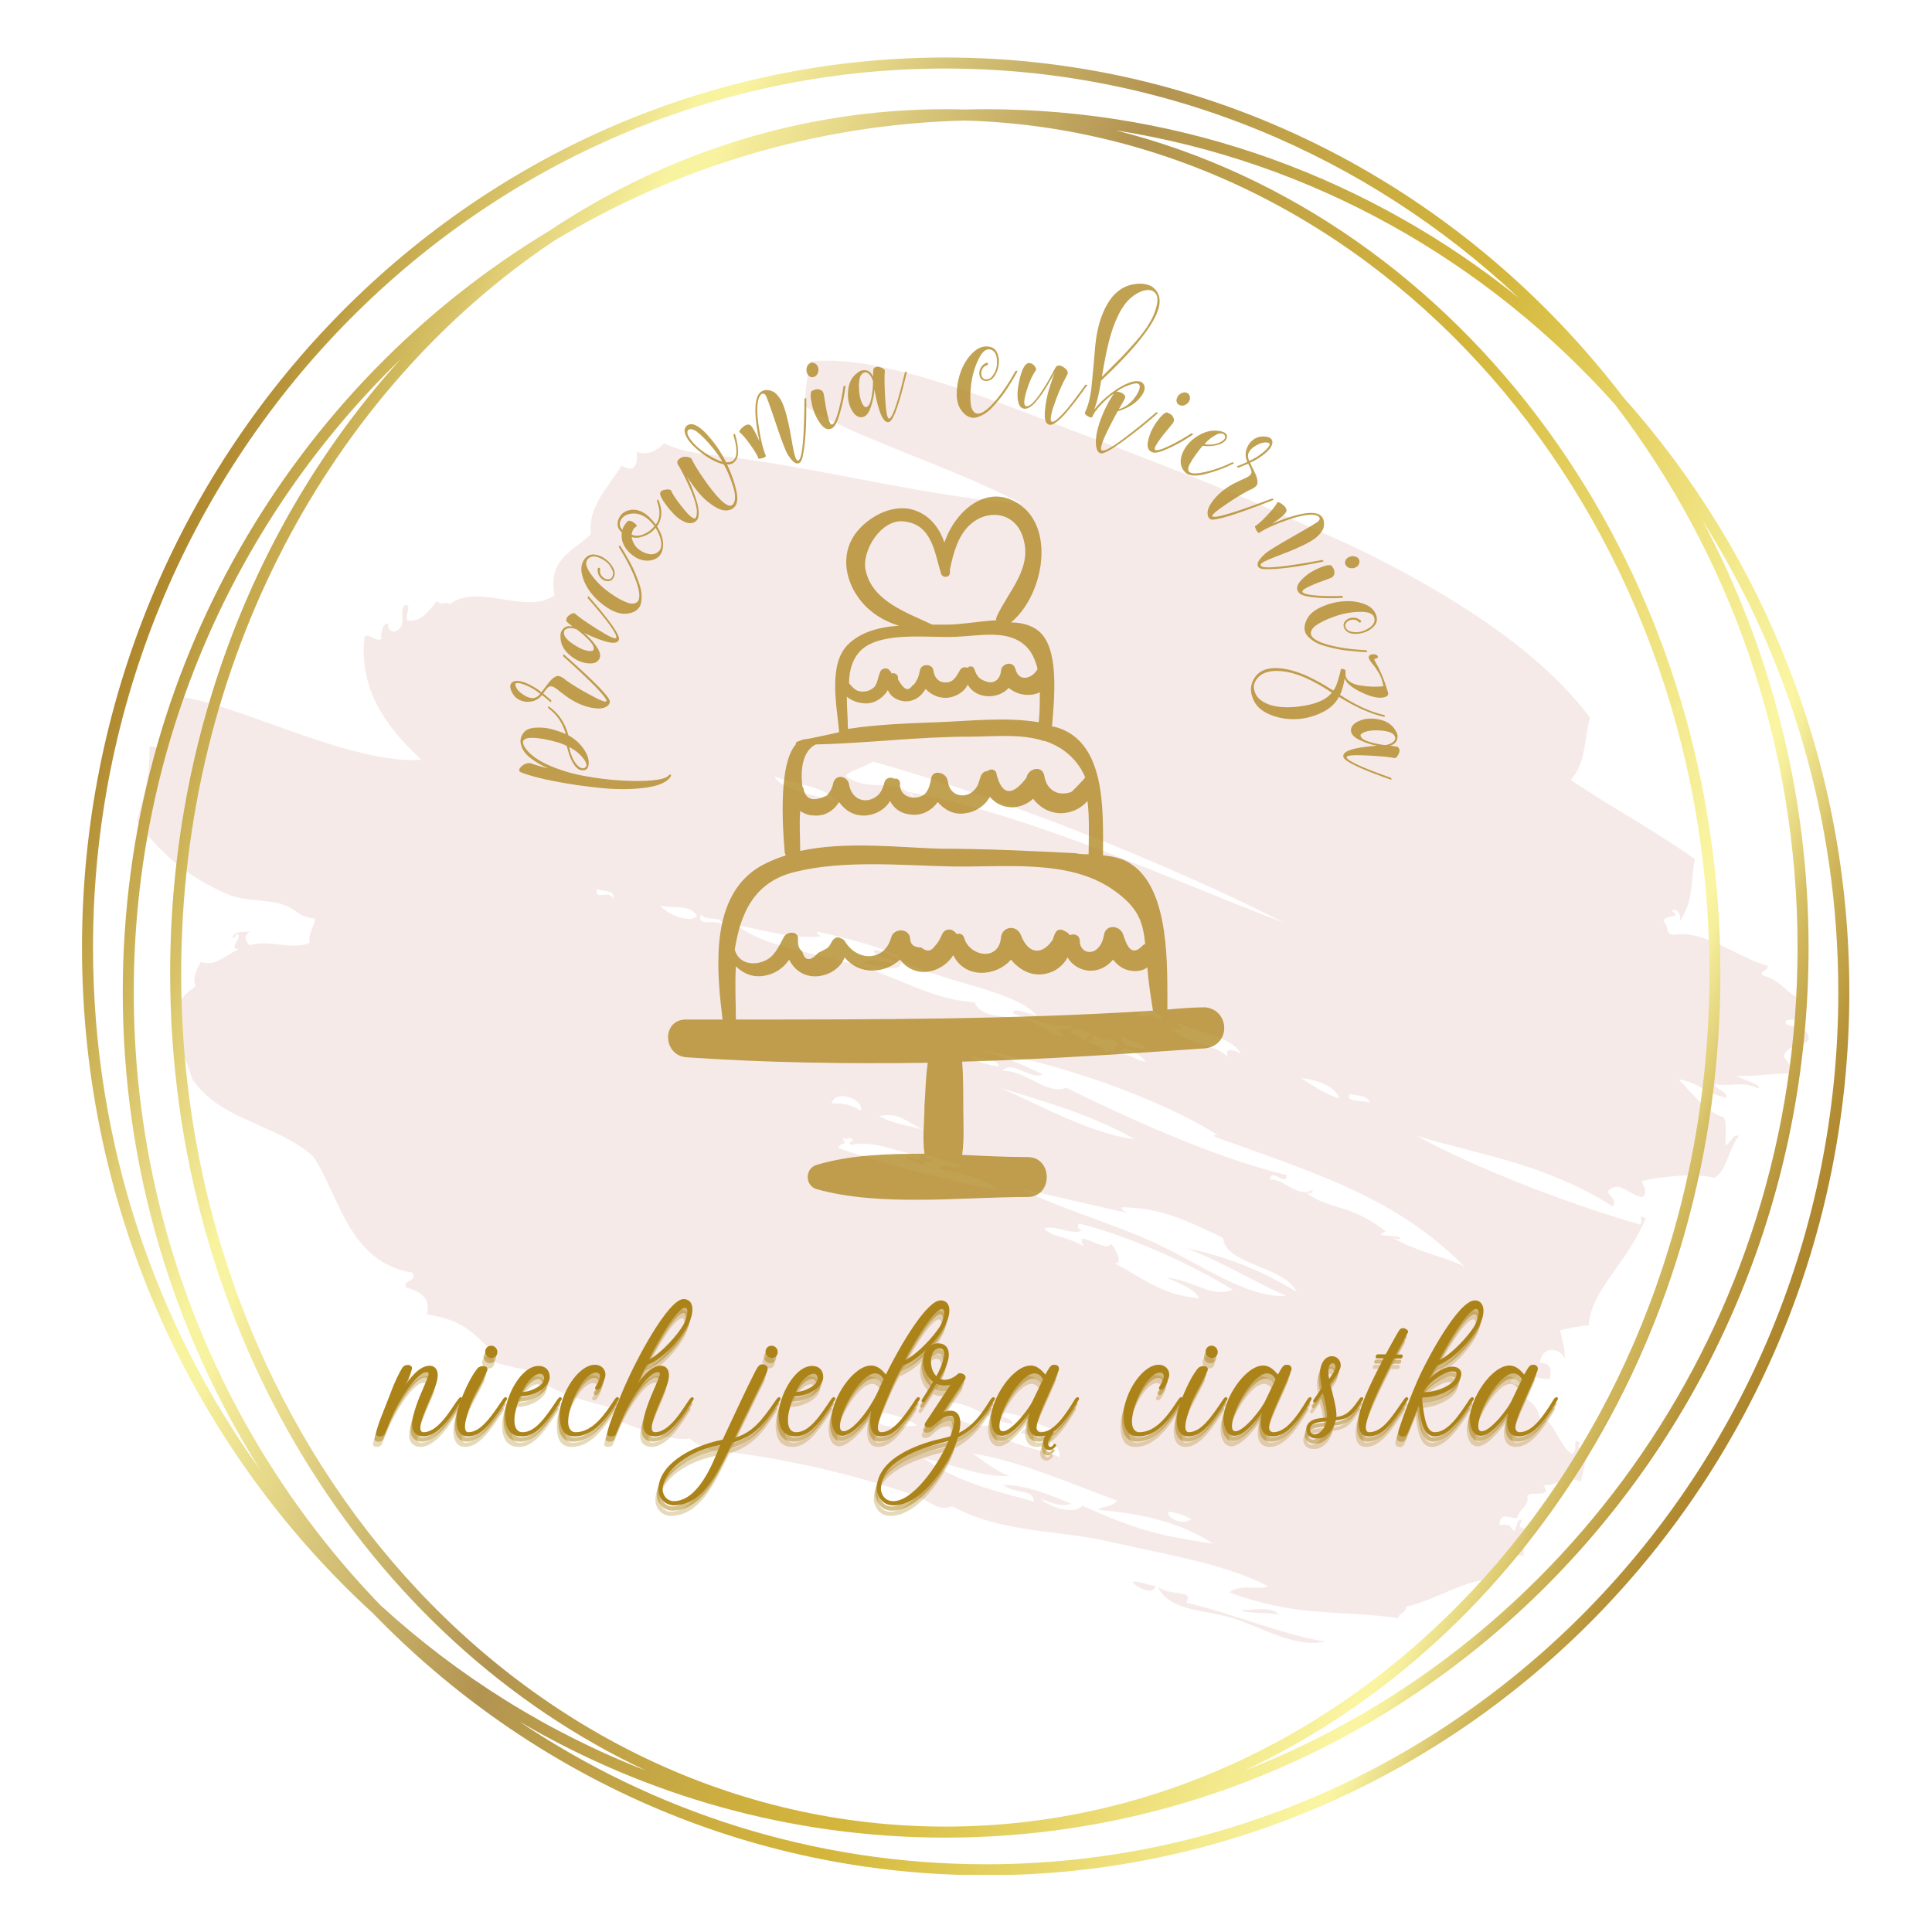
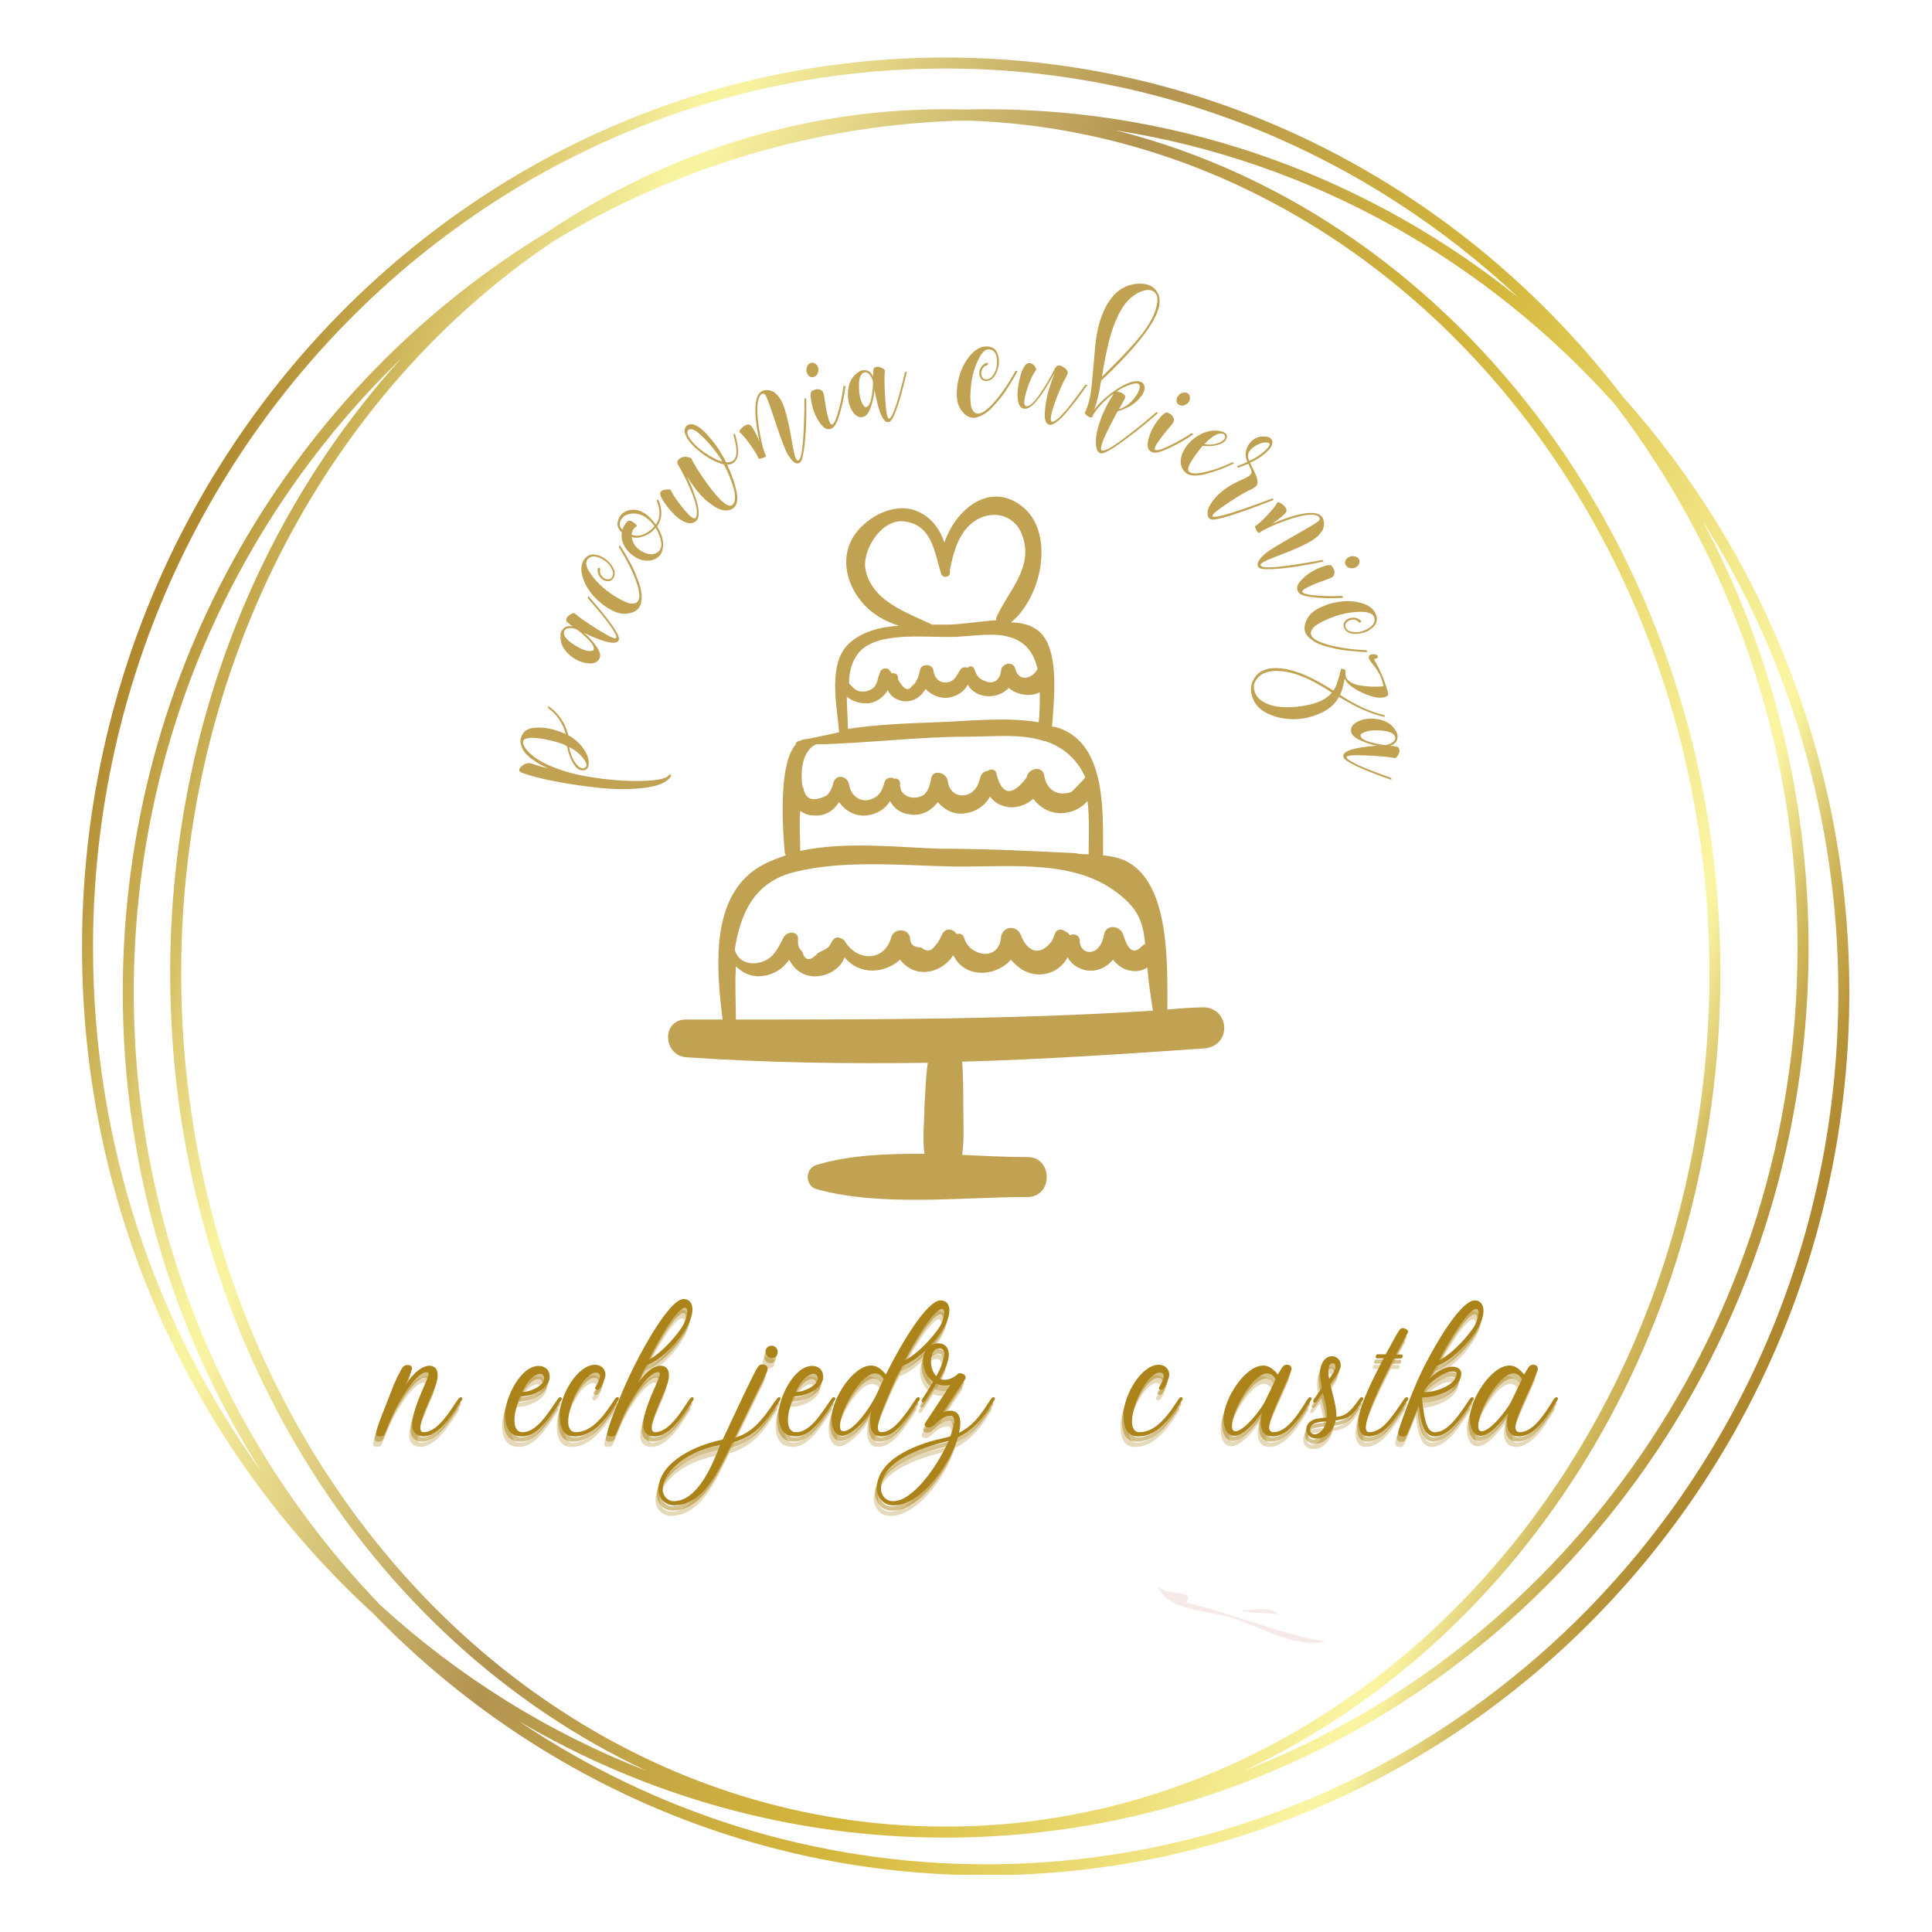
<svg xmlns="http://www.w3.org/2000/svg" xmlns:xlink="http://www.w3.org/1999/xlink" height="1125" version="1.2" viewBox="0 0 1125 1125" width="1125">
  <defs>
    <symbol id="p" overflow="visible">
      <path d="M 43.562 -5.078 C 43.801 -5.41 44.066 -5.609 44.359 -5.672 C 44.648 -5.742 44.859 -5.688 44.984 -5.5 C 45.109 -5.312 45.031 -4.945 44.75 -4.406 C 42.582 -1.125 37.578 1.016 29.734 2.016 C 21.898 3.023 13.336 3.062 4.047 2.125 C -5.234 1.195 -14.129 -0.094 -22.641 -1.75 C -31.16 -3.414 -37.586 -5.109 -41.922 -6.828 C -43.754 -7.473 -43.898 -8.594 -42.359 -10.188 C -40.828 -11.707 -39.145 -12.426 -37.312 -12.344 L -36.797 -12.281 C -32.16 -10.727 -28.727 -9.75 -26.5 -9.344 C -28.27 -10.051 -29.969 -10.875 -31.594 -11.812 C -33.219 -12.758 -34.891 -13.879 -36.609 -15.172 C -38.328 -16.473 -39.664 -17.836 -40.625 -19.266 C -41.594 -20.703 -42.234 -22.289 -42.547 -24.031 C -42.867 -25.77 -42.473 -27.531 -41.359 -29.312 C -40.004 -31.551 -37.562 -32.773 -34.031 -32.984 C -30.508 -33.203 -27.27 -32.906 -24.312 -32.094 C -21.363 -31.281 -18.676 -30.344 -16.25 -29.281 C -18.094 -35.789 -21.535 -40.836 -26.578 -44.422 L -26.438 -45.578 C -20.594 -41.629 -16.695 -35.957 -14.75 -28.562 C -10.969 -26.477 -7.945 -23.754 -5.688 -20.391 C -3.426 -17.035 -2.539 -13.938 -3.031 -11.094 C -3.32 -9.219 -4.359 -8.242 -6.141 -8.172 C -7.922 -8.109 -9.457 -8.898 -10.75 -10.547 C -12.844 -13.191 -14.469 -17.102 -15.625 -22.281 C -18.27 -23.812 -22.707 -25.16 -28.938 -26.328 C -37.051 -27.797 -41.133 -27.148 -41.188 -24.391 C -41.156 -23.461 -40.629 -22.27 -39.609 -20.812 C -36.859 -17.07 -32.301 -13.812 -25.938 -11.031 C -19.57 -8.25 -12.711 -6.188 -5.359 -4.844 C 1.992 -3.5 9.148 -2.625 16.109 -2.219 C 23.066 -1.812 29.02 -1.836 33.969 -2.297 C 39.195 -2.797 42.395 -3.723 43.562 -5.078 Z M -14.297 -21.703 L -14.172 -21.031 C -14.078 -20.613 -13.984 -20.18 -13.891 -19.734 C -13.805 -19.297 -13.629 -18.707 -13.359 -17.969 C -13.086 -17.227 -12.816 -16.52 -12.547 -15.844 C -12.285 -15.176 -11.914 -14.441 -11.438 -13.641 C -10.969 -12.848 -10.453 -12.129 -9.891 -11.484 C -8.004 -9.43 -6.391 -8.836 -5.047 -9.703 C -3.703 -10.566 -3.953 -12.242 -5.797 -14.734 C -7.922 -17.609 -10.754 -19.93 -14.297 -21.703 Z M -14.297 -21.703" />
    </symbol>
    <symbol id="q" overflow="visible">
-       <path d="M -35.625 -14.141 C -38.395 -16.453 -41.66 -18.352 -45.422 -19.844 L -48.156 -20.609 C -50.758 -20.973 -52.477 -20.504 -53.312 -19.203 C -54.145 -17.898 -53.859 -16 -52.453 -13.5 C -51.492 -11.688 -49.988 -10.328 -47.938 -9.422 C -45.895 -8.523 -43.676 -8.305 -41.281 -8.766 C -38.883 -9.234 -36.883 -10.484 -35.281 -12.516 C -33.02 -10.711 -31.305 -9.281 -30.141 -8.219 L -29.828 -9.344 L -34.594 -13.422 C -32.707 -16.242 -31.297 -17.641 -30.359 -17.609 C -29.797 -17.516 -29.375 -17.445 -29.094 -17.406 C -28.812 -17.375 -28.332 -17.129 -27.656 -16.672 C -26.977 -16.223 -26.43 -15.832 -26.016 -15.5 C -25.598 -15.164 -24.957 -14.656 -24.094 -13.969 C -23.227 -13.289 -22.457 -12.711 -21.781 -12.234 C -19.438 -10.41 -16.723 -8.797 -13.641 -7.391 C -10.566 -5.984 -7.363 -5.102 -4.031 -4.75 C -0.695 -4.406 1.785 -5.055 3.422 -6.703 C 3.961 -7.359 4.227 -8.055 4.219 -8.797 C 3.969 -11.566 -5.016 -20.734 -22.734 -36.297 L -23.047 -35.172 C -6.586 -20.328 1.848 -11.676 2.266 -9.219 C 2.441 -7.789 -1.258 -9.203 -8.844 -13.453 C -13.031 -15.711 -17.02 -18.145 -20.812 -20.75 C -22.633 -22.344 -24.164 -23.273 -25.406 -23.547 C -26.645 -23.828 -28.172 -23.086 -29.984 -21.328 C -30.566 -20.773 -31.516 -19.602 -32.828 -17.812 C -34.141 -16.02 -35.07 -14.797 -35.625 -14.141 Z M -36.312 -13.234 C -38.539 -10.211 -41.648 -9.914 -45.641 -12.344 C -48.328 -13.977 -49.988 -15.758 -50.625 -17.688 C -51.133 -19 -50.707 -19.609 -49.344 -19.516 C -48.469 -19.492 -47.301 -19.207 -45.844 -18.656 C -42.656 -17.539 -39.477 -15.734 -36.312 -13.234 Z M -36.312 -13.234" />
-     </symbol>
+       </symbol>
    <symbol id="r" overflow="visible">
      <path d="M -22.375 -24.719 C -24.27 -25.32 -25.82 -25.5 -27.031 -25.25 C -28.25 -25.008 -29.031 -24.504 -29.375 -23.734 C -30.301 -21.441 -28.523 -18.828 -24.047 -15.891 C -20.066 -13.223 -16.719 -11.914 -14 -11.969 C -12.938 -11.969 -12.359 -12.332 -12.266 -13.062 C -12.004 -14.551 -13.148 -16.539 -15.703 -19.031 C -18.254 -21.531 -20.477 -23.426 -22.375 -24.719 Z M 0.938 -19.859 C 1.188 -22.203 -4.406 -29.891 -15.844 -42.922 L -15.375 -44 C -3.062 -29.957 2.879 -21.578 2.453 -18.859 C 1.859 -15.191 -4.938 -16.422 -17.938 -22.547 C -15.789 -20.922 -13.539 -18.539 -11.188 -15.406 C -8.832 -12.27 -8.031 -9.75 -8.781 -7.844 C -9.758 -5.426 -12.148 -4.43 -15.953 -4.859 C -19.766 -5.297 -23.363 -7.039 -26.75 -10.094 C -30.133 -13.145 -31.75 -16.707 -31.594 -20.781 C -31.707 -22.445 -31.102 -23.91 -29.781 -25.172 C -28.469 -26.441 -26.711 -26.789 -24.516 -26.219 C -26.848 -28.07 -28.023 -29.047 -28.047 -29.141 C -28.504 -30.566 -27.977 -31.816 -26.469 -32.891 C -24.969 -33.961 -23.895 -34.281 -23.25 -33.844 C -21.156 -31.926 -16.645 -28.785 -9.719 -24.422 C -2.801 -20.066 0.75 -18.547 0.938 -19.859 Z M 0.938 -19.859" />
    </symbol>
    <symbol id="s" overflow="visible">
      <path d="M -10.547 -43.078 L -9.938 -44.047 C -8.988 -42.641 -8.086 -41.211 -7.234 -39.766 C -6.391 -38.328 -5.348 -36.5 -4.109 -34.281 C -2.879 -32.07 -1.848 -29.969 -1.016 -27.969 C -0.191 -25.969 0.609 -23.832 1.391 -21.562 C 2.172 -19.289 2.617 -17.207 2.734 -15.312 C 2.859 -13.426 2.723 -11.672 2.328 -10.047 C 1.93 -8.422 1.023 -7.098 -0.391 -6.078 C -1.805 -5.055 -3.664 -4.43 -5.969 -4.203 C -9 -3.848 -12.398 -4.797 -16.172 -7.047 C -19.953 -9.305 -23.242 -12.113 -26.047 -15.469 C -28.848 -18.832 -30.77 -22.473 -31.812 -26.391 C -32.863 -30.305 -32.367 -33.582 -30.328 -36.219 C -28.836 -38.082 -26.93 -38.879 -24.609 -38.609 C -22.285 -38.348 -20.145 -37.457 -18.188 -35.938 C -16.238 -34.426 -14.789 -32.758 -13.844 -30.938 C -12.676 -28.812 -12.617 -26.832 -13.672 -25 C -14.723 -23.164 -16.445 -22.664 -18.844 -23.5 C -20.039 -23.977 -21.031 -24.812 -21.812 -26 C -22.602 -27.195 -22.941 -28.551 -22.828 -30.062 C -22.805 -30.633 -22.566 -30.922 -22.109 -30.922 C -21.648 -30.93 -21.398 -30.633 -21.359 -30.031 C -21.68 -28.727 -21.488 -27.566 -20.781 -26.547 C -20.082 -25.535 -19.203 -24.82 -18.141 -24.406 C -16.223 -23.883 -14.938 -24.352 -14.281 -25.812 C -13.625 -27.27 -13.766 -28.785 -14.703 -30.359 C -15.879 -32.992 -18.113 -35.062 -21.406 -36.562 C -24.695 -38.07 -27.148 -37.797 -28.766 -35.734 C -30.234 -33.91 -29.523 -31.008 -26.641 -27.031 C -23.766 -23.051 -20.254 -19.566 -16.109 -16.578 C -11.961 -13.586 -8.223 -11.516 -4.891 -10.359 C 1.586 -8.91 3.086 -13.113 -0.391 -22.969 C -2.504 -28.914 -5.891 -35.617 -10.547 -43.078 Z M -10.547 -43.078" />
    </symbol>
    <symbol id="t" overflow="visible">
      <path d="M -24.719 -25.734 C -27.145 -27.766 -27.816 -30.254 -26.734 -33.203 C -25.609 -36.297 -23.32 -38.148 -19.875 -38.766 C -14.719 -39.672 -9.742 -36.844 -4.953 -30.281 C -2.316 -33.676 -2.113 -38.316 -4.344 -44.203 L -3.609 -45.094 C -0.91 -39.082 -1.102 -33.789 -4.188 -29.219 C -1.801 -25.395 -0.633 -21.852 -0.688 -18.594 C -0.738 -15.344 -1.68 -12.945 -3.516 -11.406 C -5.359 -9.863 -7.738 -9.16 -10.656 -9.297 C -13.57 -9.441 -16.406 -10.664 -19.156 -12.969 C -21.133 -14.539 -22.648 -16.453 -23.703 -18.703 C -24.754 -20.953 -25.094 -23.297 -24.719 -25.734 Z M -5.031 -28.391 C -6.832 -26.234 -8.852 -24.719 -11.094 -23.844 C -13.344 -22.969 -15.039 -22.551 -16.188 -22.594 C -17.344 -22.633 -18.281 -22.773 -19 -23.016 C -18.332 -18.891 -15.969 -15.91 -11.906 -14.078 C -8.781 -12.648 -6.18 -12.629 -4.109 -14.016 C -1.18 -15.879 -0.938 -19.625 -3.375 -25.25 C -3.82 -26.258 -4.375 -27.305 -5.031 -28.391 Z M -5.703 -29.391 C -9.836 -34.859 -14.379 -37.27 -19.328 -36.625 C -22.523 -36.188 -24.613 -34.727 -25.594 -32.25 C -26.281 -30.445 -25.879 -28.781 -24.391 -27.25 C -24.223 -28.113 -23.695 -29.188 -22.812 -30.469 C -21.926 -31.75 -21.266 -32.43 -20.828 -32.516 C -20.023 -32.598 -19.219 -32.383 -18.406 -31.875 C -17.594 -31.375 -16.961 -30.867 -16.516 -30.359 C -16.066 -29.859 -15.863 -29.523 -15.906 -29.359 C -16.438 -29.172 -17.004 -28.734 -17.609 -28.047 C -18.223 -27.367 -18.703 -26.172 -19.047 -24.453 C -16.816 -23.492 -14.426 -23.578 -11.875 -24.703 C -9.332 -25.828 -7.273 -27.391 -5.703 -29.391 Z M -5.703 -29.391" />
    </symbol>
    <symbol id="u" overflow="visible">
      <path d="M -20.047 -24.516 C -20.336 -25.992 -19.469 -26.93 -17.438 -27.328 C -15.406 -27.723 -14.125 -27.547 -13.594 -26.797 C -13.238 -25.359 -11.219 -22.273 -7.531 -17.547 C -3.852 -12.828 -1.285 -10.523 0.172 -10.641 C 0.672 -10.785 1.008 -11.473 1.188 -12.703 C 1.363 -13.93 1.348 -15.234 1.141 -16.609 C 0.461 -20.328 -1.066 -24.754 -3.453 -29.891 C -5.836 -35.035 -7.828 -38.914 -9.422 -41.531 C -10.461 -42.926 -10.305 -44.18 -8.953 -45.297 C -7.266 -46.68 -5.195 -46.926 -2.75 -46.031 L -1.891 -45.641 C -0.723 -42.773 2.27 -37.945 7.094 -31.156 C 14.914 -20.383 19.977 -16.254 22.281 -18.766 C 23.938 -20.848 23.953 -24.41 22.328 -29.453 C 20.711 -34.492 18.93 -38.711 16.984 -42.109 C 12.68 -43.141 8.188 -45.488 3.5 -49.156 C -1.188 -52.832 -4.125 -56.223 -5.312 -59.328 C -5.957 -60.898 -6.035 -62.223 -5.547 -63.297 C -5.066 -64.367 -4.285 -65.051 -3.203 -65.344 C -2.117 -65.633 -1.031 -65.551 0.062 -65.094 C 2.332 -64.219 4.859 -62.211 7.641 -59.078 C 10.43 -55.953 12.707 -52.977 14.469 -50.156 C 16.238 -47.332 17.508 -45.055 18.281 -43.328 C 24.539 -42.898 25.953 -48.234 22.516 -59.328 L 23.422 -60.062 C 24.367 -57.02 24.945 -54.332 25.156 -52 C 25.375 -49.676 25.32 -47.906 25 -46.688 C 24.688 -45.469 24.156 -44.484 23.406 -43.734 C 22.656 -42.992 21.93 -42.52 21.234 -42.312 C 20.535 -42.113 19.758 -42.023 18.906 -42.047 C 21.5 -36.547 23.305 -31.414 24.328 -26.656 C 25.359 -21.906 24.836 -18.633 22.766 -16.844 C 21.078 -15.469 19.004 -15 16.547 -15.438 C 14.098 -15.883 11.023 -17.617 7.328 -20.641 C 3.629 -23.66 -0.336 -28.531 -4.578 -35.25 C -3.578 -33.258 -2.602 -31.102 -1.656 -28.781 C -0.719 -26.457 0.188 -23.898 1.062 -21.109 C 1.938 -18.328 2.375 -15.82 2.375 -13.594 C 2.375 -11.375 1.781 -9.82 0.594 -8.938 C -1.031 -7.707 -3.008 -7.539 -5.344 -8.438 C -7.676 -9.344 -9.836 -10.82 -11.828 -12.875 C -13.828 -14.926 -15.602 -17.047 -17.156 -19.234 C -18.719 -21.422 -19.68 -23.18 -20.047 -24.516 Z M 16.156 -43.609 C 15.457 -45.223 13.551 -47.961 10.438 -51.828 C 7.332 -55.691 4.227 -58.852 1.125 -61.312 C -0.238 -62.195 -1.41 -62.625 -2.391 -62.594 C -3.367 -62.57 -3.957 -62.16 -4.156 -61.359 C -4.363 -60.555 -4.133 -59.52 -3.469 -58.25 C -1.531 -55.008 1.43 -52 5.422 -49.219 C 9.41 -46.445 12.988 -44.578 16.156 -43.609 Z M 16.156 -43.609" />
    </symbol>
    <symbol id="v" overflow="visible">
      <path d="M -2.906 -22.828 C -5.844 -36.566 -6.031 -45.641 -3.469 -50.047 C -2.383 -51.641 -0.984 -52.492 0.734 -52.609 C 2.453 -52.734 4.172 -52.289 5.891 -51.281 C 7.535 -49.906 8.867 -48.254 9.891 -46.328 C 10.91 -44.398 11.863 -41.766 12.75 -38.422 C 13.633 -35.086 14.332 -32.031 14.844 -29.25 C 15.352 -26.469 15.875 -23.551 16.406 -20.5 C 16.945 -17.445 17.441 -15.25 17.891 -13.906 C 18.547 -11.883 19.266 -11.18 20.047 -11.797 C 20.66 -12.273 21.195 -13.703 21.656 -16.078 C 22.281 -19.641 22.723 -24.707 22.984 -31.281 C 23.242 -37.863 23.359 -43.281 23.328 -47.531 L 24.359 -48.062 C 24.629 -33.02 23.953 -21.688 22.328 -14.062 C 21.754 -11.156 20.664 -9.766 19.062 -9.891 C 17.457 -10.016 15.613 -11.797 13.531 -15.234 C 12.32 -17.141 10.016 -23.191 6.609 -33.391 C 3.203 -43.586 1.219 -49.008 0.656 -49.656 C 0.113 -50.414 -0.484 -50.703 -1.141 -50.516 C -1.805 -50.336 -2.41 -49.711 -2.953 -48.641 C -4.348 -45.484 -4.504 -40.031 -3.422 -32.281 C -2.336 -24.531 -0.91 -18.535 0.859 -14.297 C 0.953 -14.109 0.754 -13.867 0.266 -13.578 C -0.211 -13.297 -0.82 -13.062 -1.562 -12.875 C -2.301 -12.695 -2.922 -12.641 -3.422 -12.703 C -3.973 -14.41 -5.57 -17.113 -8.219 -20.812 C -10.875 -24.52 -12.977 -26.961 -14.531 -28.141 C -14.75 -28.723 -14.141 -29.66 -12.703 -30.953 C -11.273 -32.242 -9.93 -32.742 -8.672 -32.453 C -7.441 -32.047 -5.52 -28.836 -2.906 -22.828 Z M -2.906 -22.828" />
    </symbol>
    <symbol id="w" overflow="visible">
      <path d="M -2.875 -31.953 C -2.719 -31.254 -2.469 -29.77 -2.125 -27.5 C -1.789 -25.238 -1.477 -23.43 -1.188 -22.078 C -0.906 -20.723 -0.547 -19.242 -0.109 -17.641 C 0.328 -16.047 0.781 -14.992 1.25 -14.484 C 1.719 -13.984 2.242 -14.094 2.828 -14.812 C 3.848 -16.125 4.953 -19.109 6.141 -23.766 C 7.328 -28.422 8.156 -32.656 8.625 -36.469 L 9.828 -36.891 C 9.285 -32.016 8.273 -26.957 6.797 -21.719 C 5.328 -16.477 3.875 -13.352 2.438 -12.344 C 0.039 -10.688 -2.332 -11.426 -4.688 -14.562 C -7.039 -17.695 -8.711 -21.398 -9.703 -25.672 C -10.691 -29.953 -10.742 -32.648 -9.859 -33.766 C -9.586 -33.859 -9 -34.098 -8.094 -34.484 C -7.195 -34.879 -6.16 -34.883 -4.984 -34.5 C -3.805 -34.125 -3.102 -33.273 -2.875 -31.953 Z M -11 -49.859 C -10.156 -50.336 -9.254 -50.367 -8.297 -49.953 C -7.336 -49.535 -6.656 -48.797 -6.25 -47.734 C -5.852 -46.68 -5.836 -45.617 -6.203 -44.547 C -6.504 -43.473 -7.109 -42.68 -8.016 -42.172 C -8.922 -41.672 -9.812 -41.609 -10.688 -41.984 C -11.582 -42.41 -12.227 -43.156 -12.625 -44.219 C -13.02 -45.281 -13.07 -46.336 -12.781 -47.391 C -12.438 -48.566 -11.844 -49.391 -11 -49.859 Z M -11 -49.859" />
    </symbol>
    <symbol id="x" overflow="visible">
      <path d="M 7.094 -32.578 C 6.469 -34.473 5.707 -35.844 4.812 -36.688 C 3.914 -37.539 3.055 -37.879 2.234 -37.703 C -0.172 -37.117 -1.27 -34.148 -1.062 -28.797 C -0.906 -24.016 -0.02 -20.535 1.594 -18.359 C 2.219 -17.484 2.848 -17.223 3.484 -17.578 C 4.848 -18.234 5.805 -20.328 6.359 -23.859 C 6.91 -27.391 7.156 -30.297 7.094 -32.578 Z M 16.703 -10.797 C 18.754 -11.953 21.758 -20.973 25.719 -37.859 L 26.859 -38.109 C 22.598 -19.922 19.234 -10.207 16.766 -8.969 C 13.441 -7.332 10.492 -13.57 7.922 -27.688 C 7.836 -25.008 7.203 -21.801 6.016 -18.062 C 4.836 -14.32 3.258 -12.203 1.281 -11.703 C -1.258 -11.086 -3.457 -12.453 -5.312 -15.797 C -7.176 -19.148 -7.852 -23.094 -7.344 -27.625 C -6.832 -32.164 -4.875 -35.555 -1.469 -37.797 C -0.176 -38.848 1.363 -39.207 3.156 -38.875 C 4.957 -38.539 6.266 -37.312 7.078 -35.188 C 7.223 -38.164 7.328 -39.695 7.391 -39.781 C 8.285 -40.969 9.602 -41.258 11.344 -40.656 C 13.094 -40.062 13.984 -39.375 14.016 -38.594 C 13.672 -35.789 13.738 -30.301 14.219 -22.125 C 14.707 -13.957 15.535 -10.18 16.703 -10.797 Z M 16.703 -10.797" />
    </symbol>
    <symbol id="y" overflow="visible">
      <path d="M 32.719 -29.922 L 33.875 -29.859 C 33.094 -28.336 32.273 -26.863 31.422 -25.438 C 30.566 -24.008 29.461 -22.223 28.109 -20.078 C 26.766 -17.93 25.41 -16.016 24.047 -14.328 C 22.691 -12.641 21.203 -10.906 19.578 -9.125 C 17.961 -7.344 16.352 -5.945 14.75 -4.938 C 13.145 -3.938 11.535 -3.219 9.922 -2.781 C 8.316 -2.344 6.723 -2.5 5.141 -3.25 C 3.566 -4.008 2.129 -5.344 0.828 -7.25 C -0.941 -9.75 -1.738 -13.191 -1.562 -17.578 C -1.395 -21.973 -0.508 -26.203 1.094 -30.266 C 2.695 -34.336 4.961 -37.773 7.891 -40.578 C 10.828 -43.379 13.941 -44.516 17.234 -43.984 C 19.586 -43.566 21.203 -42.273 22.078 -40.109 C 22.953 -37.953 23.195 -35.648 22.812 -33.203 C 22.426 -30.766 21.66 -28.691 20.516 -26.984 C 19.203 -24.941 17.488 -23.945 15.375 -24 C 13.27 -24.051 12.004 -25.316 11.578 -27.797 C 11.43 -29.078 11.691 -30.352 12.359 -31.625 C 13.023 -32.895 14.051 -33.836 15.438 -34.453 C 15.945 -34.711 16.312 -34.641 16.531 -34.234 C 16.75 -33.836 16.609 -33.477 16.109 -33.156 C 14.805 -32.812 13.879 -32.086 13.328 -30.984 C 12.773 -29.879 12.578 -28.758 12.734 -27.625 C 13.191 -25.707 14.211 -24.805 15.797 -24.922 C 17.391 -25.035 18.648 -25.879 19.578 -27.453 C 21.328 -29.766 22.07 -32.723 21.812 -36.328 C 21.562 -39.941 20.145 -41.957 17.562 -42.375 C 15.258 -42.789 13.051 -40.781 10.938 -36.344 C 8.82 -31.906 7.445 -27.148 6.812 -22.078 C 6.188 -17.016 6.164 -12.738 6.75 -9.25 C 8.582 -2.883 12.988 -3.594 19.969 -11.375 C 24.176 -16.07 28.426 -22.254 32.719 -29.922 Z M 32.719 -29.922" />
    </symbol>
    <symbol id="z" overflow="visible">
      <path d="M 25.594 -30.172 C 25.406 -29.922 24.133 -27.742 21.781 -23.641 C 19.438 -19.535 16.977 -16.008 14.406 -13.062 C 11.844 -10.125 9.555 -8.832 7.547 -9.188 C 5.961 -9.445 4.895 -10.66 4.344 -12.828 C 3.801 -15.004 3.688 -17.441 4 -20.141 C 4.32 -22.848 4.816 -25.457 5.484 -27.969 C 6.16 -30.488 6.875 -32.312 7.625 -33.438 C 8.562 -35.113 9.66 -35.867 10.922 -35.703 C 12.18 -35.547 13.18 -34.926 13.922 -33.844 C 14.66 -32.758 14.875 -31.992 14.562 -31.547 C 12.414 -28.547 10.578 -24.473 9.047 -19.328 C 7.523 -14.18 7.391 -11.301 8.641 -10.688 C 11.367 -9.676 16.281 -15.539 23.375 -28.281 L 25.859 -32.938 C 26.879 -34.656 28.488 -34.773 30.688 -33.297 C 32.895 -31.828 33.586 -30.352 32.766 -28.875 C 29.754 -23.469 27.051 -17.164 24.656 -9.969 C 22.82 -4.031 22.727 -1.219 24.375 -1.531 C 24.988 -1.676 25.703 -2.055 26.516 -2.672 C 27.328 -3.297 28.266 -4.16 29.328 -5.266 C 30.391 -6.367 31.348 -7.406 32.203 -8.375 C 33.055 -9.352 34.113 -10.676 35.375 -12.344 C 36.633 -14.02 37.602 -15.289 38.281 -16.156 C 38.957 -17.02 39.91 -18.312 41.141 -20.031 C 42.367 -21.75 43.133 -22.797 43.438 -23.172 L 44.562 -22.922 C 44.281 -22.617 43.375 -21.391 41.844 -19.234 C 40.312 -17.086 38.75 -14.988 37.156 -12.938 C 35.57 -10.895 33.828 -8.766 31.922 -6.547 C 30.016 -4.328 28.207 -2.594 26.5 -1.344 C 24.789 -0.094 23.422 0.422 22.391 0.203 C 20.266 -0.242 19.398 -2.852 19.797 -7.625 C 20.191 -12.395 21.055 -16.898 22.391 -21.141 C 23.734 -25.391 24.801 -28.398 25.594 -30.172 Z M 25.594 -30.172" />
    </symbol>
    <symbol id="A" overflow="visible">
      <path d="M 27.484 -16.031 C 27.641 -16.27 28.031 -16.926 28.656 -18 C 29.281 -19.07 29.82 -20.031 30.281 -20.875 C 30.738 -21.727 31.039 -22.348 31.188 -22.734 C 31.477 -23.453 31.117 -24.203 30.109 -24.984 C 29.098 -25.773 27.781 -26.227 26.156 -26.344 C 29.156 -28.477 32.383 -29.984 35.844 -30.859 C 37.938 -31.391 39.176 -31.102 39.562 -30 C 39.957 -28.895 39.52 -27.234 38.25 -25.016 C 35.477 -20.367 31.891 -17.375 27.484 -16.031 Z M 13.188 -15.844 C 14.039 -18.156 14.758 -20.555 15.344 -23.047 C 15.938 -25.547 16.391 -27.754 16.703 -29.672 C 17.016 -31.598 17.18 -32.598 17.203 -32.672 C 36.992 -51.348 48.172 -65.473 50.734 -75.047 C 51.629 -78.629 51.395 -81.602 50.031 -83.969 C 48.676 -86.344 46.723 -87.891 44.172 -88.609 C 41.617 -89.328 38.82 -89.383 35.781 -88.781 C 27.664 -87.27 21.586 -81.109 17.547 -70.297 C 15.586 -65.234 14.285 -58.93 13.641 -51.391 C 13.004 -43.848 12.359 -36.719 11.703 -30 C 11.047 -23.281 9.703 -17.941 7.672 -13.984 C 7.805 -13.391 8.211 -12.844 8.891 -12.344 C 9.566 -11.844 10.234 -11.52 10.891 -11.375 C 11.547 -11.227 11.91 -11.25 11.984 -11.438 C 12.734 -13.488 14.445 -15.91 17.125 -18.703 C 19.801 -21.504 22.281 -23.66 24.562 -25.172 C 22.031 -21.328 19.91 -17.379 18.203 -13.328 C 16.504 -9.273 15.348 -5.68 14.734 -2.547 C 14.117 0.578 13.973 3.25 14.297 5.469 C 14.629 7.688 15.445 9.055 16.75 9.578 C 18.414 10.16 22.988 7.688 30.469 2.156 C 37.945 -3.363 44.586 -8.711 50.391 -13.891 L 49.328 -14.328 C 43.691 -9.379 37.27 -4.203 30.062 1.203 C 22.852 6.617 18.613 8.805 17.344 7.766 C 16.906 7.359 17.051 6.051 17.781 3.844 C 18.52 1.633 19.57 -0.836 20.938 -3.578 C 22.312 -6.328 23.504 -8.672 24.516 -10.609 C 25.523 -12.555 26.281 -13.961 26.781 -14.828 C 33.613 -16.93 38.383 -20.133 41.094 -24.438 C 42.719 -26.969 42.988 -29.055 41.906 -30.703 C 40.832 -32.359 38.664 -32.816 35.406 -32.078 C 31.738 -31.047 27.758 -28.926 23.469 -25.719 C 19.176 -22.508 15.75 -19.219 13.188 -15.844 Z M 17.672 -34.969 C 18.973 -43.094 20.328 -49.941 21.734 -55.516 C 23.148 -61.098 24.898 -66.066 26.984 -70.422 C 29.066 -74.785 31.477 -78.203 34.219 -80.672 C 36.812 -82.961 39.484 -84.461 42.234 -85.172 C 44.984 -85.891 47.117 -85.445 48.641 -83.844 C 50.16 -82.25 50.398 -79.504 49.359 -75.609 C 48.629 -72.629 47.266 -69.457 45.266 -66.094 C 43.266 -62.727 40.488 -59.031 36.938 -55 C 33.383 -50.969 30.672 -48 28.797 -46.094 C 26.93 -44.188 23.988 -41.234 19.969 -37.234 C 18.938 -36.211 18.172 -35.457 17.672 -34.969 Z M 17.672 -34.969" />
    </symbol>
    <symbol id="B" overflow="visible">
      <path d="M 22.141 -23.203 C 21.723 -22.629 20.773 -21.469 19.297 -19.719 C 17.816 -17.977 16.66 -16.551 15.828 -15.438 C 14.992 -14.332 14.117 -13.094 13.203 -11.719 C 12.297 -10.344 11.805 -9.305 11.734 -8.609 C 11.66 -7.922 12.086 -7.602 13.016 -7.656 C 14.68 -7.738 17.656 -8.867 21.938 -11.047 C 26.219 -13.223 29.945 -15.391 33.125 -17.547 L 34.234 -16.922 C 30.191 -14.109 25.719 -11.531 20.812 -9.188 C 15.906 -6.852 12.598 -5.891 10.891 -6.297 C 8.055 -7.016 7.047 -9.289 7.859 -13.125 C 8.672 -16.957 10.359 -20.648 12.922 -24.203 C 15.484 -27.766 17.477 -29.586 18.906 -29.672 C 19.145 -29.535 19.707 -29.254 20.594 -28.828 C 21.488 -28.398 22.176 -27.617 22.656 -26.484 C 23.145 -25.348 22.973 -24.254 22.141 -23.203 Z M 30.25 -41.125 C 31.164 -40.812 31.785 -40.156 32.109 -39.156 C 32.43 -38.164 32.32 -37.172 31.781 -36.172 C 31.25 -35.172 30.457 -34.453 29.406 -34.016 C 28.406 -33.523 27.414 -33.457 26.438 -33.812 C 25.469 -34.176 24.836 -34.805 24.547 -35.703 C 24.273 -36.66 24.406 -37.633 24.938 -38.625 C 25.469 -39.625 26.234 -40.363 27.234 -40.844 C 28.336 -41.344 29.344 -41.438 30.25 -41.125 Z M 30.25 -41.125" />
    </symbol>
    <symbol id="C" overflow="visible">
      <path d="M 39.266 -10.688 L 40.203 -10 C 34.973 -7.352 29.406 -5.273 23.5 -3.766 C 17.602 -2.266 13.613 -2.66 11.531 -4.953 C 8.895 -7.797 8.383 -11.328 10 -15.547 C 11.613 -19.766 14.633 -23.25 19.062 -26 C 23.488 -28.75 27.922 -29.648 32.359 -28.703 C 35.285 -28.055 36.473 -26.758 35.922 -24.812 C 35.305 -22.645 33.078 -21.176 29.234 -20.406 C 26.984 -19.957 24.547 -19.895 21.922 -20.219 C 21.359 -19.676 20.191 -18.219 18.422 -15.844 C 16.66 -13.469 15.227 -11.207 14.125 -9.062 C 11.988 -4.438 15.023 -3.062 23.234 -4.938 C 28.723 -6.164 34.066 -8.082 39.266 -10.688 Z M 22.906 -21.203 C 26.219 -20.629 29.117 -20.922 31.609 -22.078 C 34.316 -23.316 35.391 -24.625 34.828 -26 C 34.422 -27.238 33.242 -27.656 31.297 -27.25 C 30.859 -27.133 30.383 -26.953 29.875 -26.703 C 27.582 -25.586 25.258 -23.754 22.906 -21.203 Z M 22.906 -21.203" />
    </symbol>
    <symbol id="D" overflow="visible">
      <path d="M 28.875 -25.188 C 32.207 -26.594 35.395 -28.625 38.438 -31.281 L 40.375 -33.359 C 41.883 -35.504 42.254 -37.25 41.484 -38.594 C 40.711 -39.938 38.891 -40.551 36.016 -40.438 C 33.973 -40.414 32.078 -39.703 30.328 -38.297 C 28.586 -36.898 27.375 -35.031 26.688 -32.688 C 26 -30.344 26.203 -28 27.297 -25.656 C 24.648 -24.457 22.586 -23.582 21.109 -23.031 L 21.969 -22.219 L 27.766 -24.609 C 29.422 -21.641 30.02 -19.742 29.562 -18.922 C 29.219 -18.473 28.961 -18.129 28.797 -17.891 C 28.629 -17.66 28.191 -17.344 27.484 -16.938 C 26.785 -16.539 26.191 -16.234 25.703 -16.016 C 25.211 -15.805 24.461 -15.473 23.453 -15.016 C 22.453 -14.555 21.586 -14.141 20.859 -13.766 C 18.16 -12.516 15.477 -10.844 12.812 -8.75 C 10.156 -6.664 7.91 -4.219 6.078 -1.406 C 4.242 1.395 3.688 3.906 4.406 6.125 C 4.738 6.895 5.234 7.445 5.891 7.781 C 8.461 8.832 20.723 5.039 42.672 -3.594 L 41.828 -4.375 C 21.098 3.457 9.547 6.992 7.172 6.234 C 5.816 5.742 8.758 3.098 16 -1.703 C 19.926 -4.391 23.914 -6.82 27.969 -9 C 30.227 -9.895 31.758 -10.828 32.562 -11.797 C 33.375 -12.773 33.414 -14.469 32.688 -16.875 C 32.469 -17.664 31.859 -19.051 30.859 -21.031 C 29.859 -23.02 29.195 -24.406 28.875 -25.188 Z M 28.391 -26.203 C 26.723 -29.578 27.883 -32.484 31.875 -34.922 C 34.562 -36.566 36.898 -37.227 38.891 -36.906 C 40.297 -36.75 40.645 -36.094 39.938 -34.938 C 39.531 -34.164 38.742 -33.258 37.578 -32.219 C 35.129 -29.895 32.066 -27.891 28.391 -26.203 Z M 28.391 -26.203" />
    </symbol>
    <symbol id="E" overflow="visible">
      <path d="M 21.859 -7.219 C 34.785 -12.719 43.656 -14.625 48.469 -12.938 C 50.238 -12.188 51.344 -10.977 51.781 -9.312 C 52.227 -7.656 52.117 -5.891 51.453 -4.016 C 50.422 -2.129 49.055 -0.504 47.359 0.859 C 45.66 2.234 43.258 3.672 40.156 5.172 C 37.051 6.68 34.18 7.953 31.547 8.984 C 28.91 10.016 26.148 11.086 23.266 12.203 C 20.379 13.316 18.312 14.219 17.062 14.906 C 15.188 15.938 14.633 16.773 15.406 17.422 C 15.988 17.941 17.488 18.195 19.906 18.188 C 23.52 18.125 28.582 17.594 35.094 16.594 C 41.602 15.602 46.945 14.688 51.125 13.844 L 51.828 14.75 C 37.109 17.875 25.848 19.367 18.047 19.234 C 15.098 19.234 13.531 18.43 13.344 16.828 C 13.156 15.234 14.555 13.086 17.547 10.391 C 19.18 8.836 24.676 5.414 34.031 0.125 C 43.395 -5.164 48.344 -8.156 48.875 -8.844 C 49.508 -9.508 49.676 -10.148 49.375 -10.766 C 49.07 -11.391 48.344 -11.867 47.188 -12.203 C 43.812 -12.961 38.426 -12.07 31.031 -9.531 C 23.633 -6.988 18.023 -4.441 14.203 -1.891 C 14.047 -1.754 13.773 -1.895 13.391 -2.312 C 13.016 -2.738 12.664 -3.297 12.344 -3.984 C 12.031 -4.68 11.859 -5.285 11.828 -5.797 C 13.379 -6.648 15.723 -8.734 18.859 -12.047 C 21.992 -15.359 23.992 -17.891 24.859 -19.641 C 25.391 -19.961 26.426 -19.539 27.969 -18.375 C 29.508 -17.219 30.254 -15.992 30.203 -14.703 C 30.035 -13.422 27.254 -10.926 21.859 -7.219 Z M 21.859 -7.219" />
    </symbol>
    <symbol id="F" overflow="visible">
      <path d="M 30.828 -8.906 C 30.172 -8.613 28.766 -8.086 26.609 -7.328 C 24.453 -6.566 22.734 -5.914 21.453 -5.375 C 20.172 -4.844 18.789 -4.207 17.312 -3.469 C 15.832 -2.738 14.883 -2.094 14.469 -1.531 C 14.062 -0.969 14.27 -0.473 15.094 -0.047 C 16.582 0.703 19.723 1.211 24.516 1.484 C 29.305 1.766 33.617 1.773 37.453 1.516 L 38.094 2.625 C 33.188 3.008 28.023 2.977 22.609 2.531 C 17.191 2.082 13.852 1.254 12.594 0.047 C 10.508 -2.004 10.781 -4.477 13.406 -7.375 C 16.031 -10.281 19.344 -12.625 23.344 -14.406 C 27.352 -16.195 29.992 -16.766 31.266 -16.109 C 31.41 -15.867 31.758 -15.336 32.312 -14.516 C 32.863 -13.703 33.066 -12.688 32.922 -11.469 C 32.773 -10.25 32.078 -9.395 30.828 -8.906 Z M 46.844 -20.312 C 47.469 -19.582 47.672 -18.703 47.453 -17.672 C 47.234 -16.648 46.641 -15.844 45.672 -15.25 C 44.711 -14.656 43.664 -14.43 42.531 -14.578 C 41.426 -14.672 40.539 -15.113 39.875 -15.906 C 39.207 -16.707 38.973 -17.57 39.172 -18.5 C 39.422 -19.457 40.023 -20.234 40.984 -20.828 C 41.953 -21.43 42.984 -21.68 44.078 -21.578 C 45.297 -21.461 46.219 -21.039 46.844 -20.312 Z M 46.844 -20.312" />
    </symbol>
    <symbol id="G" overflow="visible">
      <path d="M 41.344 16.016 L 41.797 17.078 C 40.098 17.047 38.414 16.961 36.75 16.828 C 35.094 16.703 33.004 16.508 30.484 16.25 C 27.961 15.988 25.641 15.625 23.516 15.156 C 21.398 14.695 19.188 14.141 16.875 13.484 C 14.57 12.828 12.613 12.004 11 11.016 C 9.383 10.023 8.02 8.906 6.906 7.656 C 5.801 6.414 5.234 4.922 5.203 3.172 C 5.172 1.422 5.723 -0.461 6.859 -2.484 C 8.305 -5.172 11.035 -7.414 15.047 -9.219 C 19.055 -11.02 23.238 -12.109 27.594 -12.484 C 31.957 -12.867 36.047 -12.367 39.859 -10.984 C 43.672 -9.598 46.066 -7.312 47.047 -4.125 C 47.734 -1.82 47.301 0.195 45.75 1.938 C 44.207 3.676 42.254 4.914 39.891 5.656 C 37.523 6.406 35.328 6.645 33.297 6.375 C 30.891 6.113 29.238 5.023 28.344 3.109 C 27.445 1.191 28.008 -0.504 30.031 -1.984 C 31.113 -2.691 32.375 -3.023 33.812 -2.984 C 35.25 -2.953 36.555 -2.457 37.734 -1.5 C 38.18 -1.156 38.273 -0.797 38.016 -0.422 C 37.766 -0.047 37.375 -0.016 36.844 -0.328 C 35.969 -1.328 34.91 -1.828 33.672 -1.828 C 32.441 -1.836 31.352 -1.523 30.406 -0.891 C 28.883 0.367 28.531 1.688 29.344 3.062 C 30.156 4.438 31.477 5.191 33.312 5.328 C 36.145 5.867 39.117 5.223 42.234 3.391 C 45.359 1.555 46.535 -0.613 45.766 -3.125 C 45.109 -5.363 42.328 -6.441 37.422 -6.359 C 32.516 -6.285 27.645 -5.398 22.812 -3.703 C 17.988 -2.016 14.148 -0.133 11.297 1.938 C 6.398 6.406 8.988 10.035 19.062 12.828 C 25.145 14.504 32.57 15.566 41.344 16.016 Z M 41.344 16.016" />
    </symbol>
    <symbol id="H" overflow="visible">
      <path d="M 16.547 4.812 C 15.734 9.25 14.82 12.438 13.812 14.375 C 17.375 16.863 21.523 19.234 26.266 21.484 C 31.004 23.734 35.453 25.297 39.609 26.172 L 39.906 27.281 C 32.219 25.727 23.297 21.816 13.141 15.547 C 11.191 19.473 7.754 22.594 2.828 24.906 C -2.098 27.219 -7.18 28.438 -12.422 28.562 C -17.66 28.695 -22.629 27.766 -27.328 25.766 C -32.035 23.766 -35.188 20.832 -36.781 16.969 C -38.863 12.133 -38.438 7.75 -35.5 3.812 C -32.562 -0.125 -27.617 -1.734 -20.672 -1.016 C -18.129 -0.742 -15.453 -0.176 -12.641 0.688 C -9.836 1.551 -7.207 2.566 -4.75 3.734 C -2.289 4.91 -0.145 6.004 1.688 7.016 C 3.52 8.035 5.301 9.082 7.031 10.156 C 8.77 11.227 9.723 11.816 9.891 11.922 C 10.836 10.785 11.75 8.773 12.625 5.891 C 13.508 3.004 14.078 0.805 14.328 -0.703 C 15.484 -0.711 16.25 -0.551 16.625 -0.219 C 17.008 0.113 17.141 0.734 17.016 1.641 C 16.805 3.598 17.504 5.203 19.109 6.453 C 20.711 7.703 22.801 8.531 25.375 8.938 C 27.957 9.352 30.398 9.586 32.703 9.641 C 35.016 9.691 37.125 9.613 39.031 9.406 C 38.551 6.469 37.707 3.957 36.5 1.875 C 35.289 -0.207 34.082 -1.961 32.875 -3.391 C 31.664 -4.816 30.91 -5.961 30.609 -6.828 C 30.348 -7.555 30.469 -8.133 30.969 -8.562 C 31.477 -8.988 32.164 -9.207 33.031 -9.219 C 34.406 -9.289 35.301 -8.941 35.719 -8.172 C 36.008 -7.586 35.801 -7.129 35.094 -6.797 L 33.672 -6.438 C 33.754 -5.875 34.164 -5 34.906 -3.812 C 35.656 -2.625 36.656 -0.613 37.906 2.219 C 39.156 5.062 40.383 8.5 41.594 12.531 C 41.914 13.469 41.93 14.156 41.641 14.594 C 41.359 15.031 40.812 15.395 40 15.688 C 36.781 16.676 32.281 15.801 26.5 13.062 C 20.727 10.32 17.41 7.57 16.547 4.812 Z M 9.016 13.125 C -2.535 5.383 -12.395 1.211 -20.562 0.609 C -23.188 0.348 -25.547 0.453 -27.641 0.922 C -29.734 1.391 -31.395 2.113 -32.625 3.094 C -33.863 4.082 -34.836 5.227 -35.547 6.531 C -36.254 7.844 -36.516 9.203 -36.328 10.609 C -36.141 12.023 -35.676 13.379 -34.938 14.672 C -34.195 15.973 -32.973 17.16 -31.266 18.234 C -29.566 19.316 -27.594 20.145 -25.344 20.719 C -20.125 21.977 -13.816 21.945 -6.422 20.625 C 0.961 19.301 6.109 16.801 9.016 13.125 Z M 9.016 13.125" />
    </symbol>
    <symbol id="I" overflow="visible">
      <path d="M 31.656 10.5 C 33.594 10.094 35.031 9.488 35.969 8.688 C 36.914 7.883 37.344 7.066 37.25 6.234 C 36.938 3.773 34.102 2.363 28.75 2 C 23.977 1.645 20.426 2.16 18.094 3.547 C 17.156 4.055 16.828 4.656 17.109 5.344 C 17.609 6.77 19.582 7.941 23.031 8.859 C 26.488 9.785 29.363 10.332 31.656 10.5 Z M 8.969 17.75 C 9.883 19.906 18.531 23.852 34.906 29.594 L 35.031 30.75 C 17.406 24.57 8.109 20.195 7.141 17.625 C 5.859 14.145 12.375 11.875 26.688 10.812 C 24.039 10.457 20.922 9.488 17.328 7.906 C 13.734 6.332 11.789 4.535 11.5 2.516 C 11.164 -0.066 12.758 -2.109 16.281 -3.609 C 19.801 -5.109 23.789 -5.359 28.25 -4.359 C 32.707 -3.367 35.863 -1.062 37.719 2.562 C 38.645 3.945 38.848 5.516 38.328 7.266 C 37.805 9.016 36.441 10.188 34.234 10.781 C 37.18 11.25 38.688 11.516 38.75 11.578 C 39.863 12.598 40.023 13.941 39.234 15.609 C 38.453 17.273 37.672 18.086 36.891 18.047 C 34.117 17.41 28.648 16.895 20.484 16.5 C 12.316 16.102 8.477 16.52 8.969 17.75 Z M 8.969 17.75" />
    </symbol>
    <symbol id="W" overflow="visible">
      <path d="M -2.66 0.555 C -0.445 0.555 -0.223 -0.223 0.223 -0.664 C 1 -2.441 3.328 -8.43 5.324 -12.754 C 10.758 -24.289 19.742 -36.824 24.512 -36.824 C 26.84 -36.824 26.066 -35.047 23.07 -28.281 C 19.965 -21.297 16.305 -12.199 16.305 -5.988 C 16.305 -1.773 19.188 0.555 22.848 0.555 C 33.051 0.555 42.258 -16.527 45.363 -20.852 C 45.473 -21.074 45.695 -21.738 45.141 -22.07 C 44.477 -22.516 44.145 -22.406 42.922 -20.852 C 39.484 -16.414 31.832 -1.887 22.961 -1.887 C 17.191 -1.887 26.066 -19.52 29.613 -28.281 C 32.941 -36.602 30.5 -40.594 26.398 -40.594 C 20.297 -40.594 14.418 -32.609 12.09 -28.836 C 14.75 -34.605 15.641 -36.602 16.191 -38.82 C 16.527 -40.152 14.973 -41.039 13.977 -41.039 C 11.535 -41.039 10.758 -39.816 10.203 -38.82 C 8.871 -36.492 6.656 -32.609 3.66 -24.512 C 0.664 -16.527 -4.105 -5.766 -4.77 -1 C -4.879 -0.109 -3.883 0.555 -2.66 0.555 Z M -2.66 0.555" />
    </symbol>
    <symbol id="X" overflow="visible">
-       <path d="M 17.301 -45.586 C 19.188 -44.586 20.961 -45.254 21.852 -46.363 C 23.734 -49.133 21.516 -52.574 18.523 -52.238 C 15.086 -51.906 14.309 -47.027 17.301 -45.586 Z M 5.656 0.555 C 13.754 0.555 20.742 -9.648 28.062 -20.852 C 28.395 -21.406 28.172 -22.07 27.508 -22.293 C 26.84 -22.516 25.953 -21.406 25.621 -20.852 C 19.188 -11.312 12.977 -1.887 5.656 -1.887 C 1.441 -1.887 4.879 -13.199 7.875 -20.406 C 9.648 -24.621 16.414 -36.379 16.746 -38.152 C 16.969 -39.93 15.527 -40.371 14.086 -40.371 C 13.309 -40.371 11.645 -40.039 10.871 -38.93 C 9.207 -36.824 5.988 -32.496 1.219 -20.406 C -2.66 -10.758 -2.773 0.555 5.656 0.555 Z M 5.656 0.555" />
-     </symbol>
+       </symbol>
    <symbol id="Y" overflow="visible">
      <path d="M 11.09 0.555 C 19.742 0.555 26.953 -10.094 33.828 -20.852 C 34.16 -21.406 34.273 -21.738 33.273 -22.293 C 32.719 -22.625 31.832 -21.406 31.387 -20.852 C 25.176 -11.645 18.965 -1.887 11.203 -1.887 C 4.324 -1.887 5.766 -13.531 9.762 -22.738 C 18.078 -22.738 26.953 -28.172 26.953 -33.938 C 26.953 -38.375 24.066 -40.484 20.52 -40.484 C 9.98 -40.484 1 -22.07 1 -12.199 C 1 -1.109 6.434 0.555 11.09 0.555 Z M 10.98 -25.289 C 14.086 -32.609 18.633 -35.938 21.516 -35.938 C 23.07 -35.938 23.734 -34.383 23.734 -33.164 C 23.734 -29.059 15.75 -25.289 10.98 -25.289 Z M 10.98 -25.289" />
    </symbol>
    <symbol id="Z" overflow="visible">
      <path d="M 9.648 0.555 C 18.301 0.555 26.176 -5.988 35.27 -20.852 C 35.602 -21.406 35.492 -21.852 34.938 -22.184 C 34.051 -22.738 33.273 -21.406 32.832 -20.852 C 27.285 -12.422 20.188 -1.887 10.203 -1.887 C 6.875 -1.887 5.879 -5.215 5.879 -7.875 C 5.879 -18.965 15.305 -36.602 22.07 -36.602 C 24.512 -36.602 25.844 -34.605 21.738 -28.172 C 21.184 -27.285 21.852 -26.84 22.625 -26.617 C 24.066 -26.176 25.844 -29.172 27.285 -33.605 C 28.395 -36.934 26.285 -41.148 21.406 -41.148 C 11.645 -41.148 1.109 -24.066 1 -12.09 C 0.887 -2.551 4.324 0.555 9.648 0.555 Z M 9.648 0.555" />
    </symbol>
    <symbol id="aa" overflow="visible">
      <path d="M -2.551 0.555 C -0.332 0.555 -0.109 -0.223 0.332 -0.664 C 1.109 -2.441 3.438 -8.43 5.434 -12.754 C 10.871 -24.289 19.852 -36.824 24.621 -36.824 C 26.953 -36.824 26.176 -35.047 23.18 -28.281 C 20.074 -21.297 16.305 -12.199 16.305 -5.988 C 16.305 -1.773 18.965 0.555 22.961 0.555 C 33.273 0.555 42.148 -16.191 45.586 -20.852 C 45.695 -21.074 45.918 -21.738 45.254 -22.184 C 44.809 -22.406 44.254 -22.406 43.145 -20.852 C 39.816 -16.414 32.055 -1.887 23.18 -1.887 C 17.414 -1.887 26.176 -19.52 29.727 -28.281 C 33.051 -36.602 30.613 -40.594 26.508 -40.594 C 21.184 -40.594 15.973 -34.383 13.199 -30.391 C 15.086 -34.715 16.527 -37.82 18.301 -40.926 C 27.508 -44.477 37.266 -54.902 42.035 -63.664 C 46.695 -72.316 45.695 -79.414 39.707 -79.414 C 30.945 -79.191 11.98 -44.477 3.77 -24.512 C 0.445 -16.527 -3.992 -5.766 -4.66 -1 C -4.77 -0.109 -3.77 0.555 -2.551 0.555 Z M 19.633 -44.145 C 24.18 -53.684 35.27 -73.312 40.262 -74.312 C 43.258 -74.977 41.926 -68.324 39.598 -64.328 C 36.602 -59.004 27.395 -48.246 19.633 -44.145 Z M 19.633 -44.145" />
    </symbol>
    <symbol id="ac" overflow="visible">
      <path d="M 20.629 -45.141 C 21.738 -45.141 22.738 -45.586 23.293 -46.363 C 23.734 -47.027 23.957 -47.805 23.957 -48.578 C 23.957 -50.578 22.406 -52.238 20.406 -52.238 C 18.078 -52.238 16.859 -50.465 16.859 -48.691 C 16.859 -47.473 17.523 -46.25 18.746 -45.586 C 19.41 -45.254 20.074 -45.141 20.629 -45.141 Z M -36.602 40.707 C -17.969 40.707 -9.094 16.969 -2.441 4.324 C 11.312 0.109 17.082 -7.875 24.734 -19.633 C 25.066 -20.297 26.285 -21.516 25.176 -22.184 C 24.289 -22.738 23.402 -21.297 22.293 -19.742 C 14.309 -8.098 8.984 -1.664 -1 1.332 C 2.773 -6.434 15.086 -31.941 17.191 -35.938 C 18.301 -38.043 18.855 -40.371 16.305 -41.148 C 13.531 -42.035 12.645 -40.816 10.203 -35.938 C 4.438 -24.512 2.105 -19.188 -8.098 2.441 C -28.727 6.656 -45.473 17.969 -45.473 31.387 C -45.473 37.598 -40.484 40.707 -36.602 40.707 Z M -36.602 38.266 C -40.152 38.266 -43.035 35.16 -43.035 31.387 C -43.035 23.293 -32.941 10.203 -9.539 5.547 C -13.977 16.969 -22.625 38.266 -36.602 38.266 Z M -36.602 38.266" />
    </symbol>
    <symbol id="ad" overflow="visible">
      <path d="M 63.441 -78.637 C 55.68 -78.637 40.926 -54.348 31.609 -35.492 C 28.836 -38.82 26.285 -40.707 22.961 -40.707 C 12.645 -40.707 0 -21.516 0 -9.762 C 0 -4.324 2.105 0.223 6.32 0.223 C 10.98 0.223 20.406 -8.984 23.07 -14.418 C 21.961 -8.098 21.738 0.555 28.727 0.555 C 35.824 0.555 41.258 -6.102 47.582 -15.305 C 48.801 -17.082 50.023 -18.965 51.242 -20.852 C 51.684 -21.516 51.242 -22.184 50.688 -22.293 C 50.242 -22.406 49.688 -22.184 48.801 -20.852 C 42.258 -11.09 35.938 -1.887 28.949 -1.887 C 25.621 -1.887 26.285 -7.211 32.055 -20.742 C 36.379 -31.168 38.488 -35.715 41.371 -40.594 C 50.578 -44.031 60.559 -54.238 65.438 -62.887 C 70.32 -71.43 69.43 -78.637 63.441 -78.637 Z M 63.109 -63.555 C 59.895 -58.34 50.578 -47.691 42.703 -43.812 C 47.473 -53.238 58.895 -72.648 63.887 -73.645 C 66.879 -74.199 65.551 -67.547 63.109 -63.555 Z M 6.988 -2.441 C 5.324 -2.441 4.879 -3.66 4.879 -5.547 C 4.879 -14.863 17.191 -36.156 25.398 -36.156 C 27.617 -36.156 29.391 -34.273 30.277 -32.719 C 28.949 -29.945 27.727 -27.395 26.73 -25.066 C 22.625 -16.082 12.645 -2.441 6.988 -2.441 Z M 6.988 -2.441" />
    </symbol>
    <symbol id="ae" overflow="visible">
      <path d="M 45.031 -22.293 C 44.477 -22.293 43.812 -21.629 43.258 -20.852 C 39.152 -14.531 34.383 -6.211 24.957 -1.555 C 26.73 -8.984 25.512 -14.418 19.852 -14.418 C 18.633 -14.418 17.191 -14.086 15.641 -13.422 C 20.406 -20.742 26.84 -30.391 27.727 -31.5 C 28.062 -31.941 28.617 -32.832 28.727 -33.496 C 29.172 -35.938 25.066 -36.824 24.289 -35.824 C 21.406 -33.051 16.637 -31.277 13.641 -33.164 C 17.523 -39.816 19.633 -44.477 18.855 -48.801 C 18.078 -53.461 13.309 -54.57 9.426 -52.906 C 1.773 -49.801 2.551 -36.602 9.871 -31.277 C 7.766 -27.727 5.547 -24.289 3.551 -21.184 C 2.773 -20.074 3.215 -19.633 3.551 -19.41 C 4.438 -18.746 5.215 -19.965 5.766 -20.852 L 11.758 -30.168 C 13.977 -29.059 16.746 -28.727 19.965 -29.504 L 5.434 -7.543 C 4.324 -5.879 5.102 -4.66 7.32 -4.66 C 8.762 -4.66 9.98 -5.547 10.98 -6.543 C 13.641 -8.762 15.641 -11.426 20.074 -11.426 C 23.07 -11.426 22.625 -6.434 19.965 0.445 C 18.633 0.887 17.082 1.332 15.527 1.664 C 5.547 3.77 -22.961 11.758 -22.961 31.168 C -22.961 32.941 -21.184 40.371 -13.863 40.707 C 1.996 41.48 19.301 17.746 24.289 1.219 C 37.266 -5.102 43.922 -18.301 45.695 -20.852 C 46.141 -21.516 45.695 -22.293 45.031 -22.293 Z M 8.762 -45.363 C 9.094 -47.691 10.316 -50.465 13.086 -50.688 C 18.746 -51.02 16.305 -43.035 11.758 -34.492 C 8.762 -37.598 8.32 -41.926 8.762 -45.363 Z M -13.863 38.266 C -19.301 37.934 -20.52 32.719 -20.52 31.387 C -20.52 18.633 -7.875 9.871 18.855 3.215 C 12.312 18.191 -2.441 38.93 -13.863 38.266 Z M -13.863 38.266" />
    </symbol>
    <symbol id="af" overflow="visible">
-       <path d="M 50.242 -22.293 C 49.688 -22.293 48.914 -21.406 48.578 -20.852 C 42.48 -10.758 36.156 -1.887 28.836 -1.887 C 27.508 -1.887 26.398 -2.883 26.398 -4.547 C 26.398 -8.32 29.504 -15.418 31.723 -20.52 C 33.605 -24.844 39.484 -37.488 39.484 -38.598 C 39.484 -40.371 38.375 -41.148 36.934 -41.148 C 34.828 -41.148 34.492 -40.707 31.5 -35.492 C 28.727 -38.707 26.285 -40.707 22.961 -40.707 C 12.531 -40.707 -0.109 -21.406 -0.109 -9.762 C -0.109 -4.324 1.996 0.223 6.211 0.223 C 11.312 0.223 18.41 -7.875 22.184 -13.199 C 21.738 -11.09 21.516 -9.316 21.516 -7.652 C 21.516 -2.219 23.957 0.555 28.504 0.555 C 29.504 0.555 30.391 0.445 31.387 0.109 C 30.723 1.555 30.277 2.996 30.277 4.215 C 30.277 6.766 31.832 8.539 33.938 8.539 C 35.602 8.539 36.934 6.988 37.488 6.434 C 37.82 6.102 38.043 5.434 37.488 5.102 C 36.934 4.77 36.492 4.879 36.27 5.324 C 35.938 5.988 35.16 6.656 34.605 6.656 C 33.273 6.656 32.941 5.215 33.051 4.324 C 33.273 2.328 34.938 0.445 36.047 -1.219 C 36.27 -1.664 36.379 -1.887 36.156 -2.219 C 41.48 -5.879 46.25 -12.977 51.02 -20.852 C 51.352 -21.406 51.133 -22.293 50.242 -22.293 Z M 6.875 -2.441 C 5.215 -2.441 4.77 -3.66 4.77 -5.547 C 4.77 -14.863 17.082 -36.156 25.289 -36.156 C 27.508 -36.156 29.281 -34.273 30.168 -32.609 C 28.836 -29.727 25.953 -24.066 24.621 -21.184 C 22.406 -15.641 11.758 -2.441 6.875 -2.441 Z M 6.875 -2.441" />
-     </symbol>
+       </symbol>
    <symbol id="ag" overflow="visible">
      <path d="M 28.504 0.555 C 36.824 0.555 44.031 -9.207 51.02 -20.852 C 51.352 -21.406 51.133 -22.293 50.242 -22.293 C 49.688 -22.293 48.914 -21.406 48.578 -20.852 C 42.48 -10.758 36.156 -1.887 28.836 -1.887 C 27.508 -1.887 26.398 -2.883 26.398 -4.547 C 26.398 -8.32 29.504 -15.418 31.723 -20.52 C 33.605 -24.844 39.484 -37.488 39.484 -38.598 C 39.484 -40.371 38.375 -41.148 36.934 -41.148 C 34.828 -41.148 34.492 -40.707 31.5 -35.492 C 28.727 -38.707 26.285 -40.707 22.961 -40.707 C 12.531 -40.707 -0.109 -21.406 -0.109 -9.762 C -0.109 -4.324 1.996 0.223 6.211 0.223 C 11.312 0.223 18.41 -7.875 22.184 -13.199 C 21.738 -11.09 21.516 -9.316 21.516 -7.652 C 21.516 -2.219 23.957 0.555 28.504 0.555 Z M 6.875 -2.441 C 5.215 -2.441 4.77 -3.66 4.77 -5.547 C 4.77 -14.863 17.082 -36.156 25.289 -36.156 C 27.508 -36.156 29.281 -34.273 30.168 -32.609 C 28.836 -29.727 25.953 -24.066 24.621 -21.184 C 22.406 -15.641 11.758 -2.441 6.875 -2.441 Z M 6.875 -2.441" />
    </symbol>
    <symbol id="ah" overflow="visible">
      <path d="M 4.992 1.773 C 6.102 1.773 7.211 1.664 8.098 1.332 C 11.758 0.109 14.973 -3.883 16.191 -8.762 C 24.621 -9.762 26.73 -12.645 32.055 -20.852 C 32.387 -21.297 32.164 -21.852 31.723 -22.184 C 30.945 -22.738 30.059 -21.516 29.613 -20.852 C 24.289 -12.977 21.184 -11.312 16.527 -10.758 C 16.969 -15.418 13.977 -25.844 12.867 -29.945 C 16.637 -34.828 19.078 -38.266 19.078 -40.816 C 19.078 -43.812 16.859 -46.141 13.977 -46.141 C 9.762 -46.141 6.988 -41.594 6.988 -36.156 C 6.988 -34.492 7.652 -29.836 8.098 -27.617 C 6.766 -25.844 5.102 -23.512 3.328 -20.852 C 2.883 -20.188 2.883 -19.52 3.438 -19.188 C 4.438 -18.633 5.324 -20.188 5.766 -20.852 C 6.656 -22.293 7.766 -23.512 8.652 -24.734 C 9.871 -20.852 11.203 -14.309 11.09 -10.426 C 9.539 -10.316 7.766 -10.203 5.879 -9.871 C 2.105 -9.316 -1 -7.098 -1 -3.551 C -1 -0.664 1.109 1.773 4.992 1.773 Z M 12.312 -32.941 C 11.98 -34.605 11.867 -36.047 11.867 -37.379 C 11.867 -40.262 12.645 -42.035 14.531 -42.035 C 15.527 -42.035 15.973 -41.148 15.973 -39.93 C 15.973 -37.82 14.195 -35.602 12.312 -32.941 Z M 3.77 -0.664 C 2.551 -0.664 1.219 -1.441 1.219 -3.438 C 1.219 -6.988 5.324 -7.875 10.758 -8.207 C 10.094 -4.547 7.098 -0.664 3.77 -0.664 Z M 3.77 -0.664" />
    </symbol>
    <symbol id="ai" overflow="visible">
      <path d="M 5.547 0.555 C 14.641 0.555 21.629 -11.09 28.172 -20.852 C 28.504 -21.406 28.395 -21.852 27.84 -22.184 C 27.062 -22.625 26.176 -21.516 25.73 -20.852 C 18.855 -10.871 13.309 -1.887 5.547 -1.887 C -1 -1.887 10.758 -27.172 19.965 -44.809 L 23.625 -44.809 C 24.734 -44.809 24.844 -45.254 25.066 -45.918 C 25.176 -46.363 25.066 -47.137 24.512 -47.137 L 21.184 -47.137 C 24.18 -52.906 26.84 -57.562 28.172 -60.004 C 28.617 -60.891 27.508 -61.777 26.73 -62.109 C 25.512 -62.664 24.18 -62.777 23.07 -61.223 C 22.293 -60.113 19.078 -54.457 15.195 -47.25 L 11.09 -47.25 C 10.203 -47.25 9.762 -47.25 9.426 -46.141 C 9.316 -45.695 9.426 -44.918 9.98 -44.918 L 13.977 -44.918 C 7.984 -33.496 1 -19.188 -0.109 -12.422 C -1.555 -3.883 0.332 0.555 5.547 0.555 Z M 5.547 0.555" />
    </symbol>
    <symbol id="aj" overflow="visible">
      <path d="M -0.664 0.664 C 1.109 0.664 1.664 -1.109 2.773 -3.77 C 6.543 -12.977 6.988 -14.309 8.32 -17.523 C 9.207 -8.871 10.871 0.555 17.637 0.555 C 26.508 0.555 34.828 -12.645 40.152 -20.852 C 40.262 -20.961 40.594 -21.852 39.816 -22.184 C 38.93 -22.516 38.266 -21.629 37.711 -20.852 C 32.277 -12.645 25.289 -1.664 17.523 -1.887 C 12.867 -1.996 11.426 -9.426 10.094 -22.07 C 20.852 -22.07 33.051 -28.504 33.051 -35.938 C 33.051 -38.266 31.168 -40.039 27.84 -40.039 C 23.293 -40.039 17.637 -36.602 14.309 -32.609 C 14.531 -33.273 16.637 -37.047 18.855 -40.594 C 28.062 -44.031 38.152 -54.457 43.035 -63.109 C 47.914 -71.648 46.363 -78.637 40.926 -78.637 C 31.5 -78.637 13.309 -45.141 7.43 -31.723 C 3.328 -22.293 -0.223 -12.867 -3.328 -3.328 C -4.215 -0.555 -3.105 0.664 -0.664 0.664 Z M 20.188 -43.812 C 24.957 -53.238 36.379 -72.758 41.371 -73.645 C 44.363 -74.199 43.035 -67.547 40.594 -63.555 C 37.379 -58.34 28.062 -47.691 20.188 -43.812 Z M 11.09 -25.176 C 12.645 -29.727 22.516 -37.266 27.727 -37.266 C 29.172 -37.266 30.277 -37.047 30.277 -35.938 C 30.277 -29.727 19.078 -25.176 11.09 -25.176 Z M 11.09 -25.176" />
    </symbol>
    <clipPath id="c">
      <path d="M 79 139 L 1054 139 L 1054 873 L 79 873 Z M 79 139" />
    </clipPath>
    <clipPath id="d">
-       <path d="M 246.578 5.008 L 1117.477 396.273 L 855.301 979.836 L -15.594 588.57 Z M 246.578 5.008" />
-     </clipPath>
+       </clipPath>
    <clipPath id="e">
      <path d="M 1117.875 395.902 L 246.977 4.637 L -15.504 588.883 L 855.395 980.148 Z M 1117.875 395.902" />
    </clipPath>
    <clipPath id="f">
      <path d="M 659 851 L 673 851 L 673 857 L 659 857 Z M 659 851" />
    </clipPath>
    <clipPath id="g">
      <path d="M 246.578 5.008 L 1117.477 396.273 L 855.301 979.836 L -15.594 588.57 Z M 246.578 5.008" />
    </clipPath>
    <clipPath id="h">
      <path d="M 1117.875 395.902 L 246.977 4.637 L -15.504 588.883 L 855.395 980.148 Z M 1117.875 395.902" />
    </clipPath>
    <clipPath id="i">
      <path d="M 674 854 L 772 854 L 772 887 L 674 887 Z M 674 854" />
    </clipPath>
    <clipPath id="j">
      <path d="M 246.578 5.008 L 1117.477 396.273 L 855.301 979.836 L -15.594 588.57 Z M 246.578 5.008" />
    </clipPath>
    <clipPath id="k">
      <path d="M 1117.875 395.902 L 246.977 4.637 L -15.504 588.883 L 855.395 980.148 Z M 1117.875 395.902" />
    </clipPath>
    <clipPath id="l">
      <path d="M 723 867 L 745 867 L 745 871 L 723 871 Z M 723 867" />
    </clipPath>
    <clipPath id="m">
      <path d="M 246.578 5.008 L 1117.477 396.273 L 855.301 979.836 L -15.594 588.57 Z M 246.578 5.008" />
    </clipPath>
    <clipPath id="n">
      <path d="M 1117.875 395.902 L 246.977 4.637 L -15.504 588.883 L 855.395 980.148 Z M 1117.875 395.902" />
    </clipPath>
    <clipPath id="b">
      <path d="M0 0H1121V983H0z" />
    </clipPath>
    <clipPath id="N">
      <path d="M 47 33.488 L 1077 33.488 L 1077 1091.738 L 47 1091.738 Z M 47 33.488" />
    </clipPath>
    <clipPath id="O">
-       <path d="M 574.168 1085.559 C 473.84 1085.559 380.387 1054.906 302.227 1002.316 C 375.496 1045.395 460.227 1070.039 550.441 1070.039 C 827.617 1070.039 1053.121 837.543 1053.121 551.77 C 1053.121 461.699 1030.703 376.938 991.352 303.062 C 1041.375 382.312 1070.441 476.633 1070.441 577.789 C 1070.441 857.766 847.816 1085.559 574.168 1085.559 Z M 54.168 551.77 C 54.168 269.523 276.793 39.902 550.441 39.902 C 678.914 39.902 796.148 90.527 884.363 173.445 C 798.875 104.664 691.121 63.605 574.168 63.605 C 570.035 63.605 565.906 63.664 561.797 63.77 C 558.02 63.664 554.234 63.605 550.441 63.605 C 466.008 63.605 386.938 89.605 319.277 134.77 C 171.102 224.32 71.484 389.363 71.484 577.789 C 71.484 680.301 100.973 775.891 151.719 856.172 C 90.457 771.035 54.168 665.695 54.168 551.77 Z M 1001.793 566.816 C 1001.793 327.359 850.977 126.453 649.695 75.895 C 763.98 93.828 865.539 151.801 940.238 235.312 C 1006.891 322.465 1046.707 432.41 1046.707 551.77 C 1046.707 770.871 912.539 958.23 724.48 1031.098 C 887.199 954.988 1001.793 775.555 1001.793 566.816 Z M 105.5 566.816 C 105.5 385.812 192.668 227.117 322.582 140.281 C 393.066 97.684 474.664 72.375 561.785 70.184 C 801.902 76.934 995.375 297.121 995.375 566.816 C 995.375 840.758 795.773 1063.617 550.441 1063.617 C 305.098 1063.617 105.5 840.758 105.5 566.816 Z M 221.617 934.789 C 132.824 842.996 77.891 716.84 77.891 577.789 C 77.891 432.621 137.762 301.496 233.539 208.867 C 150.586 300.168 99.09 426.902 99.09 566.816 C 99.09 775.555 213.676 954.988 376.391 1031.098 C 319.027 1008.867 266.676 975.988 221.617 934.789 Z M 945.148 231.188 C 853.023 110.855 710.332 33.488 550.441 33.488 C 273.258 33.488 47.75 265.984 47.75 551.77 C 47.75 705.82 113.309 844.363 217.141 939.383 C 308.297 1033.551 434.688 1091.973 574.168 1091.973 C 851.352 1091.973 1076.859 861.312 1076.859 577.789 C 1076.859 444.371 1026.91 322.668 945.148 231.188 Z M 945.148 231.188" />
+       <path d="M 574.168 1085.559 C 473.84 1085.559 380.387 1054.906 302.227 1002.316 C 375.496 1045.395 460.227 1070.039 550.441 1070.039 C 827.617 1070.039 1053.121 837.543 1053.121 551.77 C 1053.121 461.699 1030.703 376.938 991.352 303.062 C 1041.375 382.312 1070.441 476.633 1070.441 577.789 C 1070.441 857.766 847.816 1085.559 574.168 1085.559 Z M 54.168 551.77 C 54.168 269.523 276.793 39.902 550.441 39.902 C 678.914 39.902 796.148 90.527 884.363 173.445 C 798.875 104.664 691.121 63.605 574.168 63.605 C 570.035 63.605 565.906 63.664 561.797 63.77 C 558.02 63.664 554.234 63.605 550.441 63.605 C 466.008 63.605 386.938 89.605 319.277 134.77 C 171.102 224.32 71.484 389.363 71.484 577.789 C 71.484 680.301 100.973 775.891 151.719 856.172 C 90.457 771.035 54.168 665.695 54.168 551.77 Z M 1001.793 566.816 C 1001.793 327.359 850.977 126.453 649.695 75.895 C 763.98 93.828 865.539 151.801 940.238 235.312 C 1006.891 322.465 1046.707 432.41 1046.707 551.77 C 1046.707 770.871 912.539 958.23 724.48 1031.098 C 887.199 954.988 1001.793 775.555 1001.793 566.816 M 105.5 566.816 C 105.5 385.812 192.668 227.117 322.582 140.281 C 393.066 97.684 474.664 72.375 561.785 70.184 C 801.902 76.934 995.375 297.121 995.375 566.816 C 995.375 840.758 795.773 1063.617 550.441 1063.617 C 305.098 1063.617 105.5 840.758 105.5 566.816 Z M 221.617 934.789 C 132.824 842.996 77.891 716.84 77.891 577.789 C 77.891 432.621 137.762 301.496 233.539 208.867 C 150.586 300.168 99.09 426.902 99.09 566.816 C 99.09 775.555 213.676 954.988 376.391 1031.098 C 319.027 1008.867 266.676 975.988 221.617 934.789 Z M 945.148 231.188 C 853.023 110.855 710.332 33.488 550.441 33.488 C 273.258 33.488 47.75 265.984 47.75 551.77 C 47.75 705.82 113.309 844.363 217.141 939.383 C 308.297 1033.551 434.688 1091.973 574.168 1091.973 C 851.352 1091.973 1076.859 861.312 1076.859 577.789 C 1076.859 444.371 1026.91 322.668 945.148 231.188 Z M 945.148 231.188" />
    </clipPath>
    <clipPath id="P">
      <path d="M 574.168 1085.559 C 473.84 1085.559 380.387 1054.906 302.227 1002.316 C 375.496 1045.395 460.227 1070.039 550.441 1070.039 C 827.617 1070.039 1053.121 837.543 1053.121 551.77 C 1053.121 461.699 1030.703 376.938 991.352 303.062 C 1041.375 382.312 1070.441 476.633 1070.441 577.789 C 1070.441 857.766 847.816 1085.559 574.168 1085.559 Z M 54.168 551.77 C 54.168 269.523 276.793 39.902 550.441 39.902 C 678.914 39.902 796.148 90.527 884.363 173.445 C 798.875 104.664 691.121 63.605 574.168 63.605 C 570.035 63.605 565.906 63.664 561.797 63.77 C 558.02 63.664 554.234 63.605 550.441 63.605 C 466.008 63.605 386.938 89.605 319.277 134.77 C 171.102 224.32 71.484 389.363 71.484 577.789 C 71.484 680.301 100.973 775.891 151.719 856.172 C 90.457 771.035 54.168 665.695 54.168 551.77 Z M 1001.793 566.816 C 1001.793 327.359 850.977 126.453 649.695 75.895 C 763.98 93.828 865.539 151.801 940.238 235.312 C 1006.891 322.465 1046.707 432.41 1046.707 551.77 C 1046.707 770.871 912.539 958.23 724.48 1031.098 C 887.199 954.988 1001.793 775.555 1001.793 566.816 Z M 105.5 566.816 C 105.5 385.812 192.668 227.117 322.582 140.281 C 393.066 97.684 474.664 72.375 561.785 70.184 C 801.902 76.934 995.375 297.121 995.375 566.816 C 995.375 840.758 795.773 1063.617 550.441 1063.617 C 305.098 1063.617 105.5 840.758 105.5 566.816 Z M 221.617 934.789 C 132.824 842.996 77.891 716.84 77.891 577.789 C 77.891 432.621 137.762 301.496 233.539 208.867 C 150.586 300.168 99.09 426.902 99.09 566.816 C 99.09 775.555 213.676 954.988 376.391 1031.098 C 319.027 1008.867 266.676 975.988 221.617 934.789 Z M 945.148 231.188 C 853.023 110.855 710.332 33.488 550.441 33.488 C 273.258 33.488 47.75 265.984 47.75 551.77 C 47.75 705.82 113.309 844.363 217.141 939.383 C 308.297 1033.551 434.688 1091.973 574.168 1091.973 C 851.352 1091.973 1076.859 861.312 1076.859 577.789 C 1076.859 444.371 1026.91 322.668 945.148 231.188" />
    </clipPath>
    <clipPath id="Q">
      <path d="M 196.473 -328.73 L -324.027 939.008 L 928.137 1454.191 L 1448.637 186.453 Z M 196.473 -328.73" />
    </clipPath>
    <clipPath id="o">
      <path d="M0 0H654V333H0z" />
    </clipPath>
    <clipPath id="K">
      <path d="M 1 1.141 L 325 1.141 L 325 410.641 L 1 410.641 Z M 1 1.141" />
    </clipPath>
    <clipPath id="J">
      <path d="M0 0H326V412H0z" />
    </clipPath>
    <mask id="M">
      <g filter="url(#a)">
        <path d="M0 0H1125V1125H0z" fill-opacity=".31" />
      </g>
    </mask>
    <mask id="T">
      <g filter="url(#a)">
        <path d="M0 0H1125V1125H0z" fill-opacity=".749" />
      </g>
    </mask>
    <mask id="V">
      <g filter="url(#a)">
        <path d="M0 0H1125V1125H0z" fill-opacity=".749" />
      </g>
    </mask>
    <g clip-path="url(#b)" id="L">
      <g clip-path="url(#c)">
        <g clip-path="url(#d)">
          <g clip-path="url(#e)">
            <path d="M 236.094 282.176 C 231.273 284.996 238.539 295.758 229.02 297.922 C 226.539 296.887 225.777 295.195 226.004 293.137 C 222.551 292.305 221.469 300.227 222.145 301.723 C 220.098 304.672 214.539 298.359 212.27 300.727 C 208.828 330.133 223.684 352.582 245.457 372.402 C 205.461 375.234 142.852 342.027 106.953 335.973 C 100.809 346.168 95.242 350.43 93.305 362.531 C 92.566 366.82 89.102 363.965 87.086 364.895 C 87.316 380.082 84.945 389.977 79.75 408.043 C 91.828 425.668 109.477 441.082 132.809 450.805 C 143.965 455.449 157.836 453.23 167.516 457.793 C 172.484 460.137 174.547 464.059 183.273 464.875 C 184.027 468.121 178.973 473.484 180.344 479.039 C 170.16 483.48 155.73 476.75 145.281 480.488 C 142.406 476.988 142.105 475.512 145.633 472.051 C 142.316 473.746 137.266 470.871 135.258 475.984 C 136.668 476.574 137.156 474.738 137.977 473.777 C 142.152 475.352 132.043 482.359 139.051 482.863 C 130.238 486.434 125.738 493.031 116.875 490.102 C 113.852 495.598 112.043 500.633 113.949 504.262 C 91.371 518.711 107.242 540.965 111.984 558.426 C 127.422 581.352 157.043 583.758 179.066 600.609 C 179.535 600.973 182.117 603.074 182.715 603.965 C 197.5 625.988 203.035 665.223 240.297 671.121 C 243.012 676.949 234.105 674.887 236.438 679.707 C 246.805 682.496 250.996 687.633 248.332 695.371 C 268.809 698.484 274.453 704.902 287.926 718.324 C 285.66 719.621 282.828 719.465 280.273 720.039 C 291.703 725.809 307.629 727.32 320.066 731.031 C 319.324 735.324 315.867 732.473 313.848 733.395 C 326.172 742.906 346.746 747.098 360.941 751.117 C 362.684 752.43 360.52 755.23 359.797 757.484 C 370.227 760.711 389.641 769.645 401.668 767.691 C 404.309 770.105 411.156 774.137 417.426 774.773 C 453.469 778.418 499.07 788.727 534.449 801.543 C 541.211 804 546.352 810.406 554.348 807.051 C 583.816 822.953 615.473 820.656 646.539 827.82 C 678.852 835.277 712.043 840.234 738.23 853.539 C 735.094 856.191 721.695 851.93 715.91 857.27 C 755.07 871.859 779.145 867.438 814.176 872.172 C 815.141 868.465 818.188 870.238 818.82 865.656 C 838.148 860.875 850.84 850.258 872.91 848.668 C 872.77 845.562 867.926 844.234 871.836 839.582 C 883.211 838.492 875.34 833.777 887.145 836.137 C 887.277 831.742 886.824 827.562 890.074 821.98 C 887.078 817.875 882.895 821.637 886.27 815.113 C 883.273 813.477 883.336 819.898 881.629 821.625 C 877.816 816.523 879.629 818.488 873.031 817.762 C 873.836 809.469 879.82 814.793 883.406 813.828 C 884.941 808.105 891.141 806.418 889.195 800.941 C 892.539 798.059 904.254 802.586 898.777 794.93 C 906.422 795.266 911.551 788.965 920.465 792.629 C 922.867 783.922 922.293 783.504 924.676 775.602 C 922.285 774.137 916.859 773.824 920.234 770.168 C 914.656 766.867 919.441 773.492 915.582 776.684 C 907.973 772.945 902.543 751.73 897.973 758.441 C 894.734 750.09 895.633 747.762 883.227 741.496 C 885.047 739.004 889.27 742.863 890.09 737.699 C 885.879 734.965 883.863 738 879.422 734.625 C 884.184 726.34 894.992 733.945 902.535 732.973 C 903.27 726.773 903.652 724.246 896.52 723.387 C 898.77 712.406 909.082 715.375 911.18 721.371 C 911.477 715.316 909.586 710.113 908.387 704.633 C 913.883 703.492 919.23 701.93 925.117 701.828 C 926.5 680.844 946.914 666.672 958.352 639.355 C 952.977 636.625 957.309 640.285 954.988 643 C 926.145 634.805 870.062 615.652 824.98 591.48 C 866.324 603.586 899.828 607.977 939.09 632.426 C 942.883 627.277 931.996 624.578 938.656 621.91 C 943.465 618.055 952.484 628.48 957.121 626.766 C 959.355 622.75 956.648 620.621 956.039 617.676 C 969.426 614.625 989.527 613.176 998.133 615.938 C 1005.555 612.094 1005.586 600.918 1012.559 591.461 C 1008.82 589.961 1007.871 595.762 1005.051 596.691 C 1004.121 591.504 1006.121 585.211 1003.676 580.598 C 993.695 577.863 984.797 566.039 977.477 558.5 C 989.523 560.59 992.477 566.32 1005.324 569.293 C 1006.512 565.277 998.605 564.723 998.66 561.145 C 1007.406 563.34 1013.676 559.023 1023.348 563.633 C 1028.02 562.547 1014.34 558.422 1011.109 556.418 C 1022.09 557.211 1031.875 554.836 1042.66 555.117 C 1044.621 550.414 1039.82 548.285 1038.719 544.734 C 1041.832 537.289 1048.938 540.387 1053.102 535.719 C 1054.246 528.32 1046.352 528.965 1040.059 526.43 C 1037.652 521.891 1048.188 525.102 1050.438 522.488 C 1051.477 518.926 1051.375 515.797 1051.438 512.605 C 1039.426 509.258 1038.957 501.52 1026.949 498.176 C 1023.082 495.301 1029.691 495.727 1029.527 492.441 C 1011.273 487.57 992.762 471.055 973.973 474.375 C 969.172 473.027 971.926 468.82 968.742 466.859 C 968.793 461.746 980.707 465.391 973.391 460.352 C 976.641 457.68 980.844 464.531 976.543 468.648 C 986.648 455.641 984.109 444.477 986.895 430.293 C 964.668 414.199 937.73 399.902 914.715 384.117 C 923.719 374.152 922.535 359.41 925.855 347.824 C 867.211 270.191 727.602 220.145 612.418 176.047 C 562.695 157.012 509.117 136.75 471.84 140.418 C 469.871 150.461 468.957 155.633 468.711 166.539 C 499.957 186.031 551.477 200.574 594.707 223.148 C 544.816 220.094 477.809 202.621 422.859 195.824 C 412.109 194.496 399.688 194.207 386.715 188.191 C 382.355 192.363 377.559 195.355 370.758 193.066 C 371.258 198.336 370.793 206.426 361.961 201.152 C 352.207 216.266 342.633 225.074 343.953 241.238 C 333.199 251.223 318.777 255.918 322.945 276.52 C 306.566 288.59 278.168 269.07 262.047 281.844 C 258.863 279.707 257.762 283.059 254.242 280.055 C 249.492 286.293 244.738 292.523 237.152 291.301 C 236.004 287.012 239.871 282.703 236.094 282.176 Z M 357.004 453.477 C 355.074 447.418 345.656 455.094 347.629 447.547 C 351.738 449.848 358.145 447.457 357.004 453.477 Z M 405.898 463.398 C 402.008 467.855 388.227 462.586 384.57 457.254 C 391.031 459.578 401.41 455.875 405.898 463.398 Z M 420.855 468.395 C 416.664 464.598 406.066 470.371 407.977 462.605 C 412.477 466.918 419.781 462.789 420.855 468.395 Z M 487.43 396.82 C 477.352 393.656 455.113 390.324 450.996 382.164 C 464.457 387.102 480.398 387.844 487.43 396.82 Z M 623.508 526.762 C 628.891 530.094 615.176 529.004 615.203 529.91 C 615.191 529.613 620.633 533.195 618.852 533.266 C 611.391 533.609 606.992 526.742 598.809 524.262 C 587.203 520.738 572.078 524.031 567.457 513.617 C 543.547 512.18 523.965 499.719 502.676 493.117 C 477.008 485.152 444.383 481.43 429.301 468.758 C 443.105 471.168 462.746 477.406 478.043 475.168 C 477.078 474.352 475.238 473.867 475.828 472.461 C 490.504 475.672 512.297 480.973 524.211 487.316 C 520.445 489.898 512.277 480.895 508.613 483.738 C 511.344 489.703 520.492 486.184 522.281 491.605 C 514.926 489.941 507.41 487.859 501.887 491.047 C 511.973 491.652 524.258 497.988 525.004 489.387 C 550.047 502.465 590.887 506.508 603.609 521.262 C 599.75 520.652 588.125 515.68 590.227 520.406 C 601.805 523.797 613.867 528.457 623.508 526.762 Z M 508.238 373.484 C 584.906 394.859 680.535 433.031 748.191 467.527 C 678.562 440.973 601.855 404.898 527.934 390.934 C 529.52 391.91 532.109 392.512 531.582 394.289 C 522.703 382.09 505.855 391.934 492.438 381.859 C 496.094 378.012 501.898 377.445 508.238 373.484 Z M 501.223 576.758 C 494.477 572.539 489.297 572.422 484.195 572.539 C 486.738 563.855 503.242 570.152 501.223 576.758 Z M 536.035 602.715 C 535.535 609.758 528.227 598.832 527.738 605.867 C 530.469 604.73 534.586 607.254 538.395 608.941 C 536.258 603.227 541.094 608.539 543.188 605.938 C 541.148 604.73 537.68 604.078 538.102 601.938 C 545.164 604.195 550.109 605.695 559.422 608.074 C 556.492 612.863 549.07 605.801 546.188 610.734 C 559.219 613.105 570.863 614.402 581.84 623.312 C 551.316 617.203 516.535 608.57 488.074 598.387 C 490.832 593.77 493.531 598.004 490.645 592.66 C 491.898 592.84 493.48 593.895 494.137 592.512 C 500.883 594.297 491.715 594.84 495.719 596.664 C 509.781 593.738 521.836 601.195 536.035 602.715 Z M 537.523 587.91 C 528.945 585.121 521.344 584.918 511.898 579.828 C 523.215 578.359 523.09 580.137 537.523 587.91 Z M 581.66 550.957 C 578.141 550.598 562.996 547.555 565.902 543.879 C 571.336 548.625 579.664 544.93 581.66 550.957 Z M 620.812 563.398 C 609.137 567.93 597.113 552.746 583.867 553.684 C 588.711 546.629 601.184 559.668 607.133 555.531 C 594.926 549.445 583.461 545.312 572.125 541.527 C 616.742 549.27 673.84 568.844 709.777 591.324 C 708.281 590.574 705.84 590.367 707.707 592.117 C 766.742 613.348 813.352 627.547 852.754 667.602 C 844.297 662.648 822.371 658.16 810.586 650.375 C 812.367 650.91 814.539 652.449 815.523 650.879 C 810.863 648.254 798.398 650.926 806.93 647.016 C 785.281 630.273 774.324 634.902 760.328 624.355 C 762.145 624.984 763.91 625.445 764.477 622.777 C 755.469 628.043 748.211 616.453 739.633 616.781 C 740.352 609.312 748.637 621.73 749.363 614.266 C 704.934 603.523 653.02 579.148 620.812 563.398 Z M 660.688 593.352 C 635.562 590.172 606.547 574.09 582.883 563.551 C 607.715 571.473 634.758 578.594 660.688 593.352 Z M 534.137 760.129 C 525.523 760.254 511.93 764.133 505.012 752.199 C 512.559 751.176 528.32 755.289 534.137 760.129 Z M 634.961 531.906 C 629.246 539.855 632.16 532.801 623.008 531.691 C 625.086 526.762 630.219 529.836 634.961 531.906 Z M 647.344 542.637 C 647.793 539.773 645.539 542.566 643.848 542.781 C 642.711 538.676 635.781 538.633 633.035 536.207 C 635.211 536.73 636.074 533.797 637.82 533.199 C 643.012 536.445 645.961 533.785 651.344 537.551 C 647.918 540.316 650.059 542.352 647.344 542.637 Z M 656.863 636.352 C 655.281 635.375 652.688 634.773 653.215 632.996 C 673.488 633.355 686.973 638.441 712.262 650.93 C 713.328 666.516 747.496 666.996 755.008 682.168 C 732.02 668.266 712.375 661.316 690.727 656.73 C 714.598 666.199 731.844 677.266 748.789 684.531 C 725.844 686.172 697.504 664.871 670.188 652.656 C 644.184 641.035 615.848 633.348 594.453 622.066 C 615.113 626.824 640.316 632.758 656.863 636.352 Z M 589.605 759.246 C 590.078 755.777 581.391 753.949 579.574 754.738 C 588.473 747.93 605.32 762.086 617.16 763.027 C 611.289 768.398 598.883 756.594 594.047 764.68 C 602.309 765.371 617.484 768.613 617.102 778.477 C 601.676 772.402 581.918 771.055 579.09 759.676 C 566.012 762.02 561.281 757.199 546.449 751.898 C 547.199 750.035 545.504 749.094 546.949 746.969 C 564.891 744.207 572.824 756.859 589.605 759.246 Z M 623.848 805.598 C 608.5 799.387 598.035 794.949 584.055 794.598 C 590.586 800.242 602.055 796.625 602.016 804.395 C 579.668 797.992 557.742 793.566 537.746 778.949 C 557.605 783.68 571.078 790.129 588.055 789.516 C 581.492 787.586 573.598 781.383 566.426 776.359 C 592.801 780.398 625.676 794.742 650.461 803.793 C 647.559 807.609 642.848 806.656 639.449 809.164 C 661.695 811.246 685.145 815.039 706.301 828.883 C 677.594 824.453 663.949 822 630.219 806.734 C 624.398 813.262 608.227 805.758 606.164 802.816 C 615.383 806.23 618.422 807.395 623.848 805.598 Z M 667.246 548.129 C 662.281 548.023 656.875 542.578 650.211 543.914 C 654.301 536.184 663.148 543.664 667.246 548.129 Z M 653.277 533.254 C 657.227 536.105 666.434 536.965 666.957 541.117 C 661.211 539.363 652.078 541.016 653.277 533.254 Z M 676.102 524.586 C 670.434 518.957 668.316 522.445 661.938 521.652 C 663.656 517.332 677.789 517.688 676.102 524.586 Z M 648.934 665.48 C 653.848 666.887 650.699 658.48 647.07 654.316 C 643.578 659.996 624.863 644.125 630.965 655.684 C 620.527 649.535 612.695 650.508 608.055 645.391 C 614.262 642.973 623.848 649.465 629.883 646.594 C 628.207 645.652 626.68 644.645 628.312 642.457 C 654.512 648.961 690.191 664.102 717.727 680.902 C 706.195 686.324 694.418 675.137 679.496 674.047 C 687.164 677.469 695.594 680.598 698.254 685.914 C 676.645 684.062 667.066 675.129 648.934 665.48 Z M 688.195 528.305 C 687.238 527.48 685.398 526.996 685.984 525.586 C 696.836 531.109 717.594 533.336 722.559 543.742 C 718.137 540.723 712.695 539.926 714.906 545.461 C 707.316 537.355 690.234 538.457 682.609 529.234 C 684.625 529.293 686.555 529.16 688.195 528.305 Z M 779.828 569.473 C 772.309 567.637 763.281 561.297 757.559 557.742 C 765.469 558.633 776.914 561.719 779.828 569.473 Z M 797.512 572.242 C 794.328 570.379 782.879 572.121 786.059 567.098 C 788.887 567.992 797.203 567.684 797.512 572.242 Z M 693.773 814.648 C 688.84 818.047 679.637 814.641 680.25 810.297 C 684.352 810.688 688.754 811.855 693.773 814.648 Z M 693.773 814.648" fill="#e1bcb8" fill-rule="evenodd" />
          </g>
        </g>
      </g>
      <g clip-path="url(#f)">
        <g clip-path="url(#g)">
          <g clip-path="url(#h)">
-             <path d="M 660.164 851.148 C 656.371 849.797 670.422 861.492 672.902 853.43 C 668.953 853.457 663.867 850.465 660.164 851.148 Z M 660.164 851.148" fill="#e1bcb8" fill-rule="evenodd" />
-           </g>
+             </g>
        </g>
      </g>
      <g clip-path="url(#i)">
        <g clip-path="url(#j)">
          <g clip-path="url(#k)">
            <path d="M 690.879 863.23 C 695.219 855.238 682.68 859.926 674.344 854.078 C 680.871 868.93 703.824 867.137 720.793 873.23 C 738.719 879.672 755.301 889.512 771.898 885.871 C 749.414 882.684 715.887 868.988 690.879 863.23 Z M 690.879 863.23" fill="#e1bcb8" fill-rule="evenodd" />
          </g>
        </g>
      </g>
      <g clip-path="url(#l)">
        <g clip-path="url(#m)">
          <g clip-path="url(#n)">
            <path d="M 723.367 867.508 C 721.77 869.41 738.621 868.922 744.555 870.137 C 740.602 865.066 729.426 867.762 723.367 867.508 Z M 723.367 867.508" fill="#e1bcb8" fill-rule="evenodd" />
          </g>
        </g>
      </g>
    </g>
    <g clip-path="url(#o)" fill="#ac8318" id="S">
      <g>
        <use x="110.713" xlink:href="#p" y="321.712" />
      </g>
      <g>
        <use x="115.895" xlink:href="#q" y="282.221" />
      </g>
      <g>
        <use x="122.969" xlink:href="#r" y="256.083" />
      </g>
      <g>
        <use x="135.855" xlink:href="#s" y="226.544" />
      </g>
      <g>
        <use x="151.813" xlink:href="#t" y="200.742" />
      </g>
      <g>
        <use x="169.481" xlink:href="#u" y="177.519" />
      </g>
      <g>
        <use x="210.105" xlink:href="#v" y="144.759" />
      </g>
      <g>
        <use x="247.527" xlink:href="#w" y="126.412" />
      </g>
      <g>
        <use x="266.244" xlink:href="#x" y="119.53" />
      </g>
      <g>
        <use x="323.702" xlink:href="#y" y="110.828" />
      </g>
      <g>
        <use x="353.65" xlink:href="#z" y="112.135" />
      </g>
      <g>
        <use x="388.982" xlink:href="#A" y="119.358" />
      </g>
      <g>
        <use x="425.661" xlink:href="#B" y="134.806" />
      </g>
      <g>
        <use x="443.419" xlink:href="#C" y="144.801" />
      </g>
      <g>
        <use x="464.045" xlink:href="#D" y="159.621" />
      </g>
      <g>
        <use x="483.944" xlink:href="#E" y="177.198" />
      </g>
      <g>
        <use x="509.084" xlink:href="#F" y="210.444" />
      </g>
      <g>
        <use x="519.406" xlink:href="#G" y="227.637" />
      </g>
      <g>
        <use x="531.506" xlink:href="#H" y="255.203" />
      </g>
      <g>
        <use x="540.2" xlink:href="#I" y="288.383" />
      </g>
    </g>
    <g clip-path="url(#J)" id="U">
      <g clip-path="url(#K)">
        <path d="M 313.723 298.562 C 306.617 298.562 298.867 299.207 291.758 299.855 C 291.758 274.02 293.055 231.387 271.734 215.887 C 266.57 212.012 260.758 210.719 254.297 210.07 L 254.297 209.426 C 254.297 183.59 256.234 142.898 225.879 135.148 C 225.23 135.148 225.23 135.148 224.586 135.148 C 225.879 119 228.461 93.812 219.418 82.184 C 215.543 77.016 208.441 74.434 200.688 74.434 C 218.773 59.578 225.879 23.406 208.441 7.906 C 189.062 -8.887 168.395 8.551 161.934 27.93 C 159.352 20.176 154.184 13.074 146.43 9.844 C 133.512 4.031 117.367 12.426 109.613 23.406 C 101.219 35.68 104.449 51.18 113.492 62.16 C 119.305 69.266 127.055 73.789 135.453 76.371 C 123.824 77.016 112.844 80.246 105.738 87.352 C 94.113 98.977 99.281 122.875 100.574 137.73 L 100.574 138.379 C 94.758 139.672 88.945 140.961 82.488 142.254 C 80.551 142.254 78.613 142.898 77.32 143.547 C 76.672 143.547 76.672 143.547 76.027 144.191 C 75.383 144.191 75.383 144.836 75.383 145.484 C 64.402 157.754 68.277 199.738 68.922 208.133 C 68.922 208.781 69.57 210.07 69.57 210.07 C 61.816 212.656 54.066 215.887 48.254 221.051 C 25.648 240.43 29.523 279.184 32.754 305.664 C 25.648 305.664 18.543 305.664 11.438 305.664 C -2.773 305.664 -2.125 326.336 11.438 327.629 C 57.941 330.859 105.094 331.504 152.246 330.859 C 150.953 339.254 150.953 347.652 150.309 356.047 C 150.309 365.09 149.016 374.781 150.309 383.82 C 128.348 383.82 107.031 384.465 87.652 390.281 C 80.551 392.219 80.551 402.551 87.652 404.492 C 125.117 414.824 171.621 409.012 210.379 409.012 C 225.23 409.012 225.23 385.758 210.379 385.758 C 198.105 385.758 185.188 385.113 172.27 384.465 C 173.562 375.426 172.914 365.09 172.914 356.047 C 172.914 347.648 172.914 338.605 172.27 330.211 C 219.422 328.918 267.219 325.691 313.723 322.461 C 329.223 320.523 327.934 299.852 313.723 298.562 Z M 116.074 44.074 C 113.492 33.094 125.117 13.719 138.684 15.656 C 154.828 17.594 156.121 33.742 159.996 46.016 C 160.641 48.598 165.164 48.598 165.164 45.367 C 165.164 44.723 165.164 44.074 165.164 43.43 C 167.102 34.387 169.684 24.055 176.793 17.594 C 186.48 8.551 201.984 9.844 207.148 23.406 C 214.254 42.137 199.398 55.703 192.297 71.203 C 192.297 71.852 191.648 72.496 192.297 73.141 C 181.961 73.789 170.98 75.727 163.875 75.727 C 161.289 75.727 158.062 75.727 154.832 75.727 C 139.973 68.621 119.949 62.16 116.074 44.074 Z M 114.137 89.934 C 126.41 79.602 152.891 83.477 168.395 82.828 C 183.25 82.184 199.398 78.309 209.73 88.641 C 212.961 91.871 214.898 96.395 216.191 101.562 C 212.957 107.375 205.211 109.312 203.273 101.562 C 201.98 96.395 194.875 98.332 194.875 102.852 C 194.23 108.02 190.355 110.602 185.832 108.664 C 181.957 107.375 180.668 105.438 179.375 101.562 C 178.73 99.621 176.145 99.621 175.5 100.914 C 174.207 100.27 172.27 100.27 170.98 102.207 C 169.043 105.438 167.746 108.664 163.875 109.312 C 158.707 109.957 156.125 106.727 155.477 102.207 C 154.832 98.332 148.371 98.332 147.727 102.207 C 147.082 104.145 147.082 106.082 145.789 108.02 C 145.145 109.312 144.496 110.602 143.207 111.25 C 140.621 115.125 138.039 113.188 134.809 107.375 C 135.453 104.789 132.871 103.5 130.934 104.145 C 130.934 103.5 130.934 102.852 130.289 102.852 C 128.996 100.27 125.121 100.914 124.473 103.5 C 123.184 106.082 123.184 109.312 121.246 111.895 C 118.66 114.48 115.43 115.125 112.203 114.48 C 109.617 113.832 108.328 111.895 106.387 109.957 C 106.387 101.562 108.969 94.457 114.137 89.934 Z M 116.723 121.586 C 121.242 121.586 126.41 118.355 128.992 113.832 C 130.285 117.062 133.516 119.648 138.035 120.293 C 143.848 120.938 148.371 117.711 150.953 113.188 C 154.184 116.418 158.059 118.355 162.582 118.355 C 167.746 118.355 173.562 115.125 175.5 110.605 C 180.02 119 192.938 119.648 199.398 112.543 C 204.566 117.062 212.316 117.711 217.484 115.125 C 217.484 120.938 217.484 127.398 216.84 132.566 C 197.465 129.336 176.145 131.918 157.414 132.566 C 139.977 133.211 122.535 133.855 105.742 136.441 C 105.742 131.273 105.098 124.168 105.098 117.711 C 108.324 120.293 112.199 121.586 116.723 121.586 Z M 87.008 145.484 C 116.723 144.836 146.434 140.961 176.789 140.961 C 190.355 140.961 206.5 139.023 220.066 143.547 C 220.066 143.547 220.066 143.547 220.711 143.547 C 228.461 146.129 236.215 151.297 241.379 159.691 C 242.023 160.984 243.32 162.922 243.965 164.859 C 243.965 164.859 243.32 164.859 243.32 165.508 C 242.023 166.797 236.215 173.258 235.566 173.258 C 227.816 175.84 221.355 171.965 220.066 163.57 C 218.773 157.109 210.375 159.691 209.73 164.859 C 201.332 175.84 195.52 175.195 192.293 162.922 C 192.293 160.34 189.062 159.047 187.125 160.984 C 185.188 160.984 183.895 162.277 183.25 163.57 C 181.957 166.797 181.957 169.383 179.375 171.965 C 174.852 177.133 165.164 176.488 163.871 166.797 C 163.227 161.633 154.828 159.691 154.184 165.508 C 153.539 168.734 152.891 171.965 150.309 174.551 C 145.141 178.426 135.453 176.488 136.098 168.09 C 136.098 166.152 134.16 164.859 132.867 165.508 C 130.93 164.215 127.703 164.859 127.055 167.445 C 125.766 171.965 124.473 175.195 119.949 177.133 C 114.137 179.715 107.68 176.488 106.387 168.734 C 105.742 164.215 99.281 162.277 97.344 167.445 C 96.699 170.672 95.406 173.258 93.469 175.195 C 85.719 179.07 81.195 177.777 79.906 171.32 C 79.906 170.672 79.258 170.027 79.258 170.027 C 77.965 160.34 79.258 149.359 87.008 145.484 Z M 77.965 184.238 C 79.906 185.527 82.488 186.82 85.719 186.82 C 92.176 187.465 97.344 184.238 100.574 179.07 C 104.449 184.238 109.617 187.465 116.723 186.82 C 122.535 186.176 127.703 182.945 130.285 178.422 C 132.223 182.297 136.098 185.527 141.266 186.176 C 148.371 187.465 154.184 184.238 158.059 179.07 C 161.934 183.59 167.746 186.82 174.207 185.527 C 180.02 184.883 185.836 181.008 188.418 175.84 C 194.23 183.59 205.855 184.238 213.605 177.133 C 217.48 182.297 223.297 185.527 229.754 185.527 C 235.57 185.527 241.383 182.945 245.258 178.422 C 246.547 188.758 245.902 201.031 245.902 209.426 C 243.32 209.426 240.734 209.426 238.148 208.781 C 211.668 207.488 185.832 206.199 159.348 206.199 C 136.742 205.551 104.445 201.676 77.965 207.488 C 77.965 199.738 77.32 191.988 77.965 184.238 Z M 74.738 219.762 C 103.156 212.656 136.742 215.887 165.809 216.531 C 196.812 217.176 234.277 212.012 260.113 230.098 C 274.969 240.43 277.551 248.828 278.844 261.742 C 278.199 261.742 277.551 262.391 276.906 263.039 C 270.449 269.496 267.863 261.742 265.926 255.934 C 263.988 250.766 256.238 250.121 254.945 255.934 C 254.301 259.164 253.656 261.746 251.07 264.328 C 247.195 268.207 240.738 266.266 240.738 259.809 C 240.738 256.578 237.508 255.289 234.926 256.578 C 234.277 255.285 232.984 254.641 231.691 253.996 C 229.754 252.703 227.172 253.352 226.523 255.289 C 225.879 255.934 225.23 259.164 224.586 259.809 C 218.129 268.852 210.379 266.914 206.5 256.578 C 203.918 250.121 195.523 251.41 194.875 257.871 C 193.582 272.082 176.789 268.852 173.559 258.516 C 172.914 255.934 170.977 255.285 169.039 255.934 C 167.102 252.703 162.578 252.059 160.641 255.934 C 159.348 258.516 158.703 260.453 156.766 262.391 C 154.18 266.27 151.598 266.27 148.367 263.684 C 143.848 263.684 141.91 261.746 141.91 257.871 C 140.617 252.059 132.219 252.703 130.93 257.871 C 127.055 272.082 110.906 272.082 103.801 259.809 C 103.156 259.164 102.508 258.516 101.863 258.516 C 99.926 257.223 97.988 257.871 96.695 259.809 C 94.113 264.328 94.758 263.684 88.301 266.914 C 83.777 272.082 80.547 271.434 79.258 266.27 C 77.32 264.328 76.672 263.039 76.672 260.453 C 76.672 259.809 76.672 259.809 76.672 259.16 C 77.32 253.996 70.215 253.996 68.277 257.867 C 66.34 261.742 63.754 266.91 60.523 269.496 C 54.066 274.664 42.441 274.664 39.855 264.977 C 43.086 244.305 50.84 225.574 74.738 219.762 Z M 40.504 305.664 C 40.504 295.977 39.859 285.645 40.504 274.664 C 43.734 277.895 48.254 280.477 53.422 280.477 C 61.172 280.477 67.633 276.602 71.508 270.785 C 74.09 275.953 78.613 279.828 85.07 280.477 C 92.824 281.121 101.219 276.602 103.805 269.496 C 112.199 279.832 127.055 279.188 136.098 270.789 C 139.328 275.309 145.141 278.539 151.602 277.895 C 158.059 277.246 163.871 273.371 167.102 268.203 C 173.562 281.77 191.648 281.121 200.688 270.785 C 206.504 277.891 214.898 281.766 224.59 277.891 C 227.82 276.598 231.691 273.371 233.633 269.492 C 236.215 274.016 241.383 277.246 247.195 277.246 C 252.363 277.246 256.883 274.664 260.113 270.785 C 262.695 274.016 265.926 276.602 270.449 277.246 C 273.68 277.891 277.551 277.246 280.137 275.309 C 280.137 275.309 280.137 275.309 280.137 275.953 C 280.781 284.352 282.074 292.102 283.367 300.496 C 202.625 305.664 121.242 305.664 40.504 305.664 Z M 40.504 305.664" fill="#ac8318" />
      </g>
    </g>
    <linearGradient gradientTransform="matrix(962.851 396.157 -395.738 963.868 81.468 364.834)" gradientUnits="userSpaceOnUse" id="R" x1="-.151" x2="1.15" y1="0" y2="0">
      <stop offset="0" stop-color="#ae862c" />
      <stop offset=".063" stop-color="#ae862c" />
      <stop offset=".094" stop-color="#ae862c" />
      <stop offset=".109" stop-color="#ae862c" />
      <stop offset=".113" stop-color="#af862d" />
      <stop offset=".117" stop-color="#af872d" />
      <stop offset=".121" stop-color="#b18a30" />
      <stop offset=".125" stop-color="#b38d33" />
      <stop offset=".129" stop-color="#b59036" />
      <stop offset=".133" stop-color="#b7943a" />
      <stop offset=".137" stop-color="#b9973d" />
      <stop offset=".141" stop-color="#bc9b40" />
      <stop offset=".145" stop-color="#bf9f44" />
      <stop offset=".148" stop-color="#c1a247" />
      <stop offset=".152" stop-color="#c4a54a" />
      <stop offset=".156" stop-color="#c6a84d" />
      <stop offset=".16" stop-color="#c8ab50" />
      <stop offset=".164" stop-color="#caae53" />
      <stop offset=".168" stop-color="#ccb256" />
      <stop offset=".172" stop-color="#ceb559" />
      <stop offset=".176" stop-color="#d0b85c" />
      <stop offset=".18" stop-color="#d3bb60" />
      <stop offset=".184" stop-color="#d5be63" />
      <stop offset=".188" stop-color="#d7c167" />
      <stop offset=".191" stop-color="#d9c46b" />
      <stop offset=".195" stop-color="#dcc86f" />
      <stop offset=".199" stop-color="#dfcc73" />
      <stop offset=".203" stop-color="#e1cf77" />
      <stop offset=".207" stop-color="#e3d27b" />
      <stop offset=".211" stop-color="#e6d57e" />
      <stop offset=".215" stop-color="#e7d882" />
      <stop offset=".219" stop-color="#e9dc86" />
      <stop offset=".223" stop-color="#ebdf89" />
      <stop offset=".227" stop-color="#ede28d" />
      <stop offset=".23" stop-color="#efe490" />
      <stop offset=".234" stop-color="#f1e793" />
      <stop offset=".238" stop-color="#f3ea96" />
      <stop offset=".242" stop-color="#f4ed99" />
      <stop offset=".246" stop-color="#f6f09c" />
      <stop offset=".25" stop-color="#f8f39f" />
      <stop offset=".266" stop-color="#f8f3a0" />
      <stop offset=".27" stop-color="#f7f09e" />
      <stop offset=".273" stop-color="#f5ed9c" />
      <stop offset=".277" stop-color="#f3eb99" />
      <stop offset=".281" stop-color="#f2e997" />
      <stop offset=".285" stop-color="#f0e695" />
      <stop offset=".289" stop-color="#efe493" />
      <stop offset=".293" stop-color="#ede292" />
      <stop offset=".297" stop-color="#ebdf90" />
      <stop offset=".301" stop-color="#eadd8e" />
      <stop offset=".305" stop-color="#e8db8c" />
      <stop offset=".309" stop-color="#e7d98a" />
      <stop offset=".313" stop-color="#e5d688" />
      <stop offset=".316" stop-color="#e3d486" />
      <stop offset=".32" stop-color="#e2d284" />
      <stop offset=".324" stop-color="#e0cf82" />
      <stop offset=".328" stop-color="#decd80" />
      <stop offset=".332" stop-color="#dcca7d" />
      <stop offset=".336" stop-color="#d9c77b" />
      <stop offset=".34" stop-color="#d7c57a" />
      <stop offset=".344" stop-color="#d5c378" />
      <stop offset=".348" stop-color="#d4c176" />
      <stop offset=".352" stop-color="#d2bf74" />
      <stop offset=".355" stop-color="#d1bd72" />
      <stop offset=".359" stop-color="#cfbb70" />
      <stop offset=".363" stop-color="#cdb86e" />
      <stop offset=".367" stop-color="#ccb66c" />
      <stop offset=".371" stop-color="#cab36b" />
      <stop offset=".375" stop-color="#c9b169" />
      <stop offset=".379" stop-color="#c7af67" />
      <stop offset=".383" stop-color="#c6ad65" />
      <stop offset=".387" stop-color="#c4ab64" />
      <stop offset=".391" stop-color="#c2a962" />
      <stop offset=".395" stop-color="#c1a760" />
      <stop offset=".398" stop-color="#bfa45e" />
      <stop offset=".402" stop-color="#bda25c" />
      <stop offset=".406" stop-color="#bca05b" />
      <stop offset=".41" stop-color="#ba9e59" />
      <stop offset=".414" stop-color="#b89c57" />
      <stop offset=".418" stop-color="#b79a55" />
      <stop offset=".422" stop-color="#b69853" />
      <stop offset=".426" stop-color="#b49652" />
      <stop offset=".43" stop-color="#b29451" />
      <stop offset=".434" stop-color="#b39551" />
      <stop offset=".438" stop-color="#b59650" />
      <stop offset=".441" stop-color="#b59750" />
      <stop offset=".445" stop-color="#b6984f" />
      <stop offset=".449" stop-color="#b7994e" />
      <stop offset=".453" stop-color="#b89a4d" />
      <stop offset=".457" stop-color="#b99b4c" />
      <stop offset=".461" stop-color="#ba9b4b" />
      <stop offset=".465" stop-color="#ba9c4b" />
      <stop offset=".469" stop-color="#bb9d4a" />
      <stop offset=".473" stop-color="#bc9e4a" />
      <stop offset=".477" stop-color="#be9f49" />
      <stop offset=".48" stop-color="#bfa049" />
      <stop offset=".484" stop-color="#c0a149" />
      <stop offset=".488" stop-color="#c1a248" />
      <stop offset=".492" stop-color="#c1a347" />
      <stop offset=".496" stop-color="#c2a447" />
      <stop offset=".5" stop-color="#c3a546" />
      <stop offset=".504" stop-color="#c4a546" />
      <stop offset=".508" stop-color="#c4a645" />
      <stop offset=".512" stop-color="#c5a745" />
      <stop offset=".516" stop-color="#c6a844" />
      <stop offset=".52" stop-color="#c7a943" />
      <stop offset=".523" stop-color="#c8aa42" />
      <stop offset=".527" stop-color="#c8ab42" />
      <stop offset=".531" stop-color="#c9ab41" />
      <stop offset=".535" stop-color="#caac41" />
      <stop offset=".539" stop-color="#cbad40" />
      <stop offset=".543" stop-color="#ccad40" />
      <stop offset=".547" stop-color="#cdae3f" />
      <stop offset=".551" stop-color="#cdaf3e" />
      <stop offset=".555" stop-color="#ceb03e" />
      <stop offset=".559" stop-color="#cfb03e" />
      <stop offset=".563" stop-color="#cfb13d" />
      <stop offset=".566" stop-color="#d0b13d" />
      <stop offset=".57" stop-color="#d0b23d" />
      <stop offset=".578" stop-color="#d1b33d" />
      <stop offset=".582" stop-color="#d2b43c" />
      <stop offset=".586" stop-color="#d3b53c" />
      <stop offset=".59" stop-color="#d3b53c" />
      <stop offset=".594" stop-color="#d4b63c" />
      <stop offset=".598" stop-color="#d4b73e" />
      <stop offset=".602" stop-color="#d5b940" />
      <stop offset=".605" stop-color="#d6ba42" />
      <stop offset=".609" stop-color="#d7bc44" />
      <stop offset=".613" stop-color="#d8bd46" />
      <stop offset=".617" stop-color="#d9bf47" />
      <stop offset=".621" stop-color="#dac048" />
      <stop offset=".625" stop-color="#dbc24a" />
      <stop offset=".629" stop-color="#dcc34c" />
      <stop offset=".633" stop-color="#ddc54f" />
      <stop offset=".637" stop-color="#dec651" />
      <stop offset=".641" stop-color="#dec854" />
      <stop offset=".645" stop-color="#e0c956" />
      <stop offset=".648" stop-color="#e1cb58" />
      <stop offset=".652" stop-color="#e2cd5b" />
      <stop offset=".656" stop-color="#e3ce5e" />
      <stop offset=".66" stop-color="#e3d060" />
      <stop offset=".664" stop-color="#e4d162" />
      <stop offset=".668" stop-color="#e5d264" />
      <stop offset=".672" stop-color="#e6d467" />
      <stop offset=".676" stop-color="#e7d569" />
      <stop offset=".68" stop-color="#e8d66b" />
      <stop offset=".684" stop-color="#e9d76d" />
      <stop offset=".688" stop-color="#ead96f" />
      <stop offset=".691" stop-color="#ebda71" />
      <stop offset=".695" stop-color="#ecdb74" />
      <stop offset=".699" stop-color="#ecdd77" />
      <stop offset=".703" stop-color="#edde79" />
      <stop offset=".707" stop-color="#eedf7b" />
      <stop offset=".711" stop-color="#efe17d" />
      <stop offset=".715" stop-color="#efe27f" />
      <stop offset=".719" stop-color="#f0e382" />
      <stop offset=".723" stop-color="#f0e484" />
      <stop offset=".727" stop-color="#f1e686" />
      <stop offset=".73" stop-color="#f2e788" />
      <stop offset=".734" stop-color="#f3e98b" />
      <stop offset=".738" stop-color="#f4ea8e" />
      <stop offset=".742" stop-color="#f4eb90" />
      <stop offset=".746" stop-color="#f5ec92" />
      <stop offset=".75" stop-color="#f5ed94" />
      <stop offset=".754" stop-color="#f6ee96" />
      <stop offset=".758" stop-color="#f6ef98" />
      <stop offset=".762" stop-color="#f7f09a" />
      <stop offset=".766" stop-color="#f8f29d" />
      <stop offset=".77" stop-color="#f9f39f" />
      <stop offset=".773" stop-color="#faf4a1" />
      <stop offset=".777" stop-color="#faf5a2" />
      <stop offset=".781" stop-color="#fbf5a3" />
      <stop offset=".785" stop-color="#f8f29f" />
      <stop offset=".789" stop-color="#f5ee9b" />
      <stop offset=".793" stop-color="#f1e894" />
      <stop offset=".797" stop-color="#ede28e" />
      <stop offset=".801" stop-color="#e9dc86" />
      <stop offset=".805" stop-color="#e6d67f" />
      <stop offset=".809" stop-color="#e1d078" />
      <stop offset=".813" stop-color="#ddca70" />
      <stop offset=".816" stop-color="#d8c36a" />
      <stop offset=".82" stop-color="#d4bd63" />
      <stop offset=".824" stop-color="#d1b85d" />
      <stop offset=".828" stop-color="#ceb358" />
      <stop offset=".832" stop-color="#cbaf54" />
      <stop offset=".836" stop-color="#c7aa4f" />
      <stop offset=".84" stop-color="#c5a64b" />
      <stop offset=".844" stop-color="#c2a247" />
      <stop offset=".848" stop-color="#bf9e44" />
      <stop offset=".852" stop-color="#bc9a40" />
      <stop offset=".855" stop-color="#b9963c" />
      <stop offset=".859" stop-color="#b69239" />
      <stop offset=".863" stop-color="#b59036" />
      <stop offset=".867" stop-color="#b38d33" />
      <stop offset=".871" stop-color="#b28b31" />
      <stop offset=".875" stop-color="#b0882f" />
      <stop offset=".879" stop-color="#af872e" />
      <stop offset=".883" stop-color="#ae862c" />
      <stop offset=".891" stop-color="#ae862c" />
      <stop offset=".906" stop-color="#ae862c" />
      <stop offset=".938" stop-color="#ae862c" />
      <stop offset="1" stop-color="#ae862c" />
    </linearGradient>
    <filter filterUnits="objectBoundingBox" height="100%" id="a" width="100%" x="0%" y="0%">
      <feColorMatrix in="SourceGraphic" values="0 0 0 0 1 0 0 0 0 1 0 0 0 0 1 0 0 0 1 0" />
    </filter>
  </defs>
  <g>
    <use mask="url(#M)" transform="translate(0 70)" xlink:href="#L" />
    <g clip-path="url(#N)">
      <g clip-path="url(#O)">
        <g clip-path="url(#P)">
          <g clip-path="url(#Q)">
            <path d="M 196.473 -328.738 L -323.949 938.805 L 928.137 1453.965 L 1448.559 186.422 Z M 196.473 -328.738" fill="url(#R)" />
          </g>
        </g>
      </g>
    </g>
    <use mask="url(#T)" transform="translate(235 135)" xlink:href="#S" />
    <use mask="url(#V)" transform="translate(388 288)" xlink:href="#U" />
    <g fill="#ac8318" fill-opacity=".302">
      <use x="221.949" xlink:href="#W" y="841.985" />
    </g>
    <g fill="#ac8318" fill-opacity=".302">
      <use x="265.316" xlink:href="#X" y="841.985" />
    </g>
    <g fill="#ac8318" fill-opacity=".302">
      <use x="291.38" xlink:href="#Y" y="841.985" />
    </g>
    <g fill="#ac8318" fill-opacity=".302">
      <use x="323.212" xlink:href="#Z" y="841.985" />
    </g>
    <g fill="#ac8318" fill-opacity=".302">
      <use x="356.486" xlink:href="#aa" y="841.985" />
    </g>
    <g fill="#ac8318" fill-opacity=".302">
      <use x="400.075" xlink:href="#ab" y="841.985" />
    </g>
    <g fill="#ac8318" fill-opacity=".302">
      <use x="427.137" xlink:href="#ac" y="841.985" />
    </g>
    <g fill="#ac8318" fill-opacity=".302">
      <use x="450.651" xlink:href="#Y" y="841.985" />
    </g>
    <g fill="#ac8318" fill-opacity=".302">
      <use x="482.483" xlink:href="#ad" y="841.985" />
    </g>
    <g fill="#ac8318" fill-opacity=".302">
      <use x="531.728" xlink:href="#ae" y="841.985" />
    </g>
    <g fill="#ac8318" fill-opacity=".302">
      <use x="575.428" xlink:href="#af" y="841.985" />
    </g>
    <g fill="#ac8318" fill-opacity=".302">
      <use x="624.451" xlink:href="#ab" y="841.985" />
    </g>
    <g fill="#ac8318" fill-opacity=".302">
      <use x="651.514" xlink:href="#Z" y="841.985" />
    </g>
    <g fill="#ac8318" fill-opacity=".302">
      <use x="684.788" xlink:href="#X" y="841.985" />
    </g>
    <g fill="#ac8318" fill-opacity=".302">
      <use x="710.852" xlink:href="#ag" y="841.985" />
    </g>
    <g fill="#ac8318" fill-opacity=".302">
      <use x="759.876" xlink:href="#ah" y="841.985" />
    </g>
    <g fill="#ac8318" fill-opacity=".302">
      <use x="789.933" xlink:href="#ai" y="841.985" />
    </g>
    <g fill="#ac8318" fill-opacity=".302">
      <use x="816.109" xlink:href="#aj" y="841.985" />
    </g>
    <g fill="#ac8318" fill-opacity=".302">
      <use x="854.262" xlink:href="#ag" y="841.985" />
    </g>
    <g fill="#ac8318" fill-opacity=".502">
      <use x="222.828" xlink:href="#W" y="838.919" />
    </g>
    <g fill="#ac8318" fill-opacity=".502">
      <use x="266.194" xlink:href="#X" y="838.919" />
    </g>
    <g fill="#ac8318" fill-opacity=".502">
      <use x="292.259" xlink:href="#Y" y="838.919" />
    </g>
    <g fill="#ac8318" fill-opacity=".502">
      <use x="324.091" xlink:href="#Z" y="838.919" />
    </g>
    <g fill="#ac8318" fill-opacity=".502">
      <use x="357.365" xlink:href="#aa" y="838.919" />
    </g>
    <g fill="#ac8318" fill-opacity=".502">
      <use x="400.954" xlink:href="#ab" y="838.919" />
    </g>
    <g fill="#ac8318" fill-opacity=".502">
      <use x="428.016" xlink:href="#ac" y="838.919" />
    </g>
    <g fill="#ac8318" fill-opacity=".502">
      <use x="451.53" xlink:href="#Y" y="838.919" />
    </g>
    <g fill="#ac8318" fill-opacity=".502">
      <use x="483.362" xlink:href="#ad" y="838.919" />
    </g>
    <g fill="#ac8318" fill-opacity=".502">
      <use x="532.607" xlink:href="#ae" y="838.919" />
    </g>
    <g fill="#ac8318" fill-opacity=".502">
      <use x="576.307" xlink:href="#af" y="838.919" />
    </g>
    <g fill="#ac8318" fill-opacity=".502">
      <use x="625.33" xlink:href="#ab" y="838.919" />
    </g>
    <g fill="#ac8318" fill-opacity=".502">
      <use x="652.393" xlink:href="#Z" y="838.919" />
    </g>
    <g fill="#ac8318" fill-opacity=".502">
      <use x="685.667" xlink:href="#X" y="838.919" />
    </g>
    <g fill="#ac8318" fill-opacity=".502">
      <use x="711.731" xlink:href="#ag" y="838.919" />
    </g>
    <g fill="#ac8318" fill-opacity=".502">
      <use x="760.755" xlink:href="#ah" y="838.919" />
    </g>
    <g fill="#ac8318" fill-opacity=".502">
      <use x="790.812" xlink:href="#ai" y="838.919" />
    </g>
    <g fill="#ac8318" fill-opacity=".502">
      <use x="816.987" xlink:href="#aj" y="838.919" />
    </g>
    <g fill="#ac8318" fill-opacity=".502">
      <use x="855.141" xlink:href="#ag" y="838.919" />
    </g>
    <g fill="#ac8318">
      <use x="223.706" xlink:href="#W" y="835.854" />
    </g>
    <g fill="#ac8318">
      <use x="267.073" xlink:href="#X" y="835.854" />
    </g>
    <g fill="#ac8318">
      <use x="293.138" xlink:href="#Y" y="835.854" />
    </g>
    <g fill="#ac8318">
      <use x="324.97" xlink:href="#Z" y="835.854" />
    </g>
    <g fill="#ac8318">
      <use x="358.244" xlink:href="#aa" y="835.854" />
    </g>
    <g fill="#ac8318">
      <use x="401.832" xlink:href="#ab" y="835.854" />
    </g>
    <g fill="#ac8318">
      <use x="428.895" xlink:href="#ac" y="835.854" />
    </g>
    <g fill="#ac8318">
      <use x="452.409" xlink:href="#Y" y="835.854" />
    </g>
    <g fill="#ac8318">
      <use x="484.241" xlink:href="#ad" y="835.854" />
    </g>
    <g fill="#ac8318">
      <use x="533.486" xlink:href="#ae" y="835.854" />
    </g>
    <g fill="#ac8318">
      <use x="577.186" xlink:href="#af" y="835.854" />
    </g>
    <g fill="#ac8318">
      <use x="626.209" xlink:href="#ab" y="835.854" />
    </g>
    <g fill="#ac8318">
      <use x="653.272" xlink:href="#Z" y="835.854" />
    </g>
    <g fill="#ac8318">
      <use x="686.546" xlink:href="#X" y="835.854" />
    </g>
    <g fill="#ac8318">
      <use x="712.61" xlink:href="#ag" y="835.854" />
    </g>
    <g fill="#ac8318">
      <use x="761.634" xlink:href="#ah" y="835.854" />
    </g>
    <g fill="#ac8318">
      <use x="791.691" xlink:href="#ai" y="835.854" />
    </g>
    <g fill="#ac8318">
      <use x="817.866" xlink:href="#aj" y="835.854" />
    </g>
    <g fill="#ac8318">
      <use x="856.02" xlink:href="#ag" y="835.854" />
    </g>
  </g>
</svg>